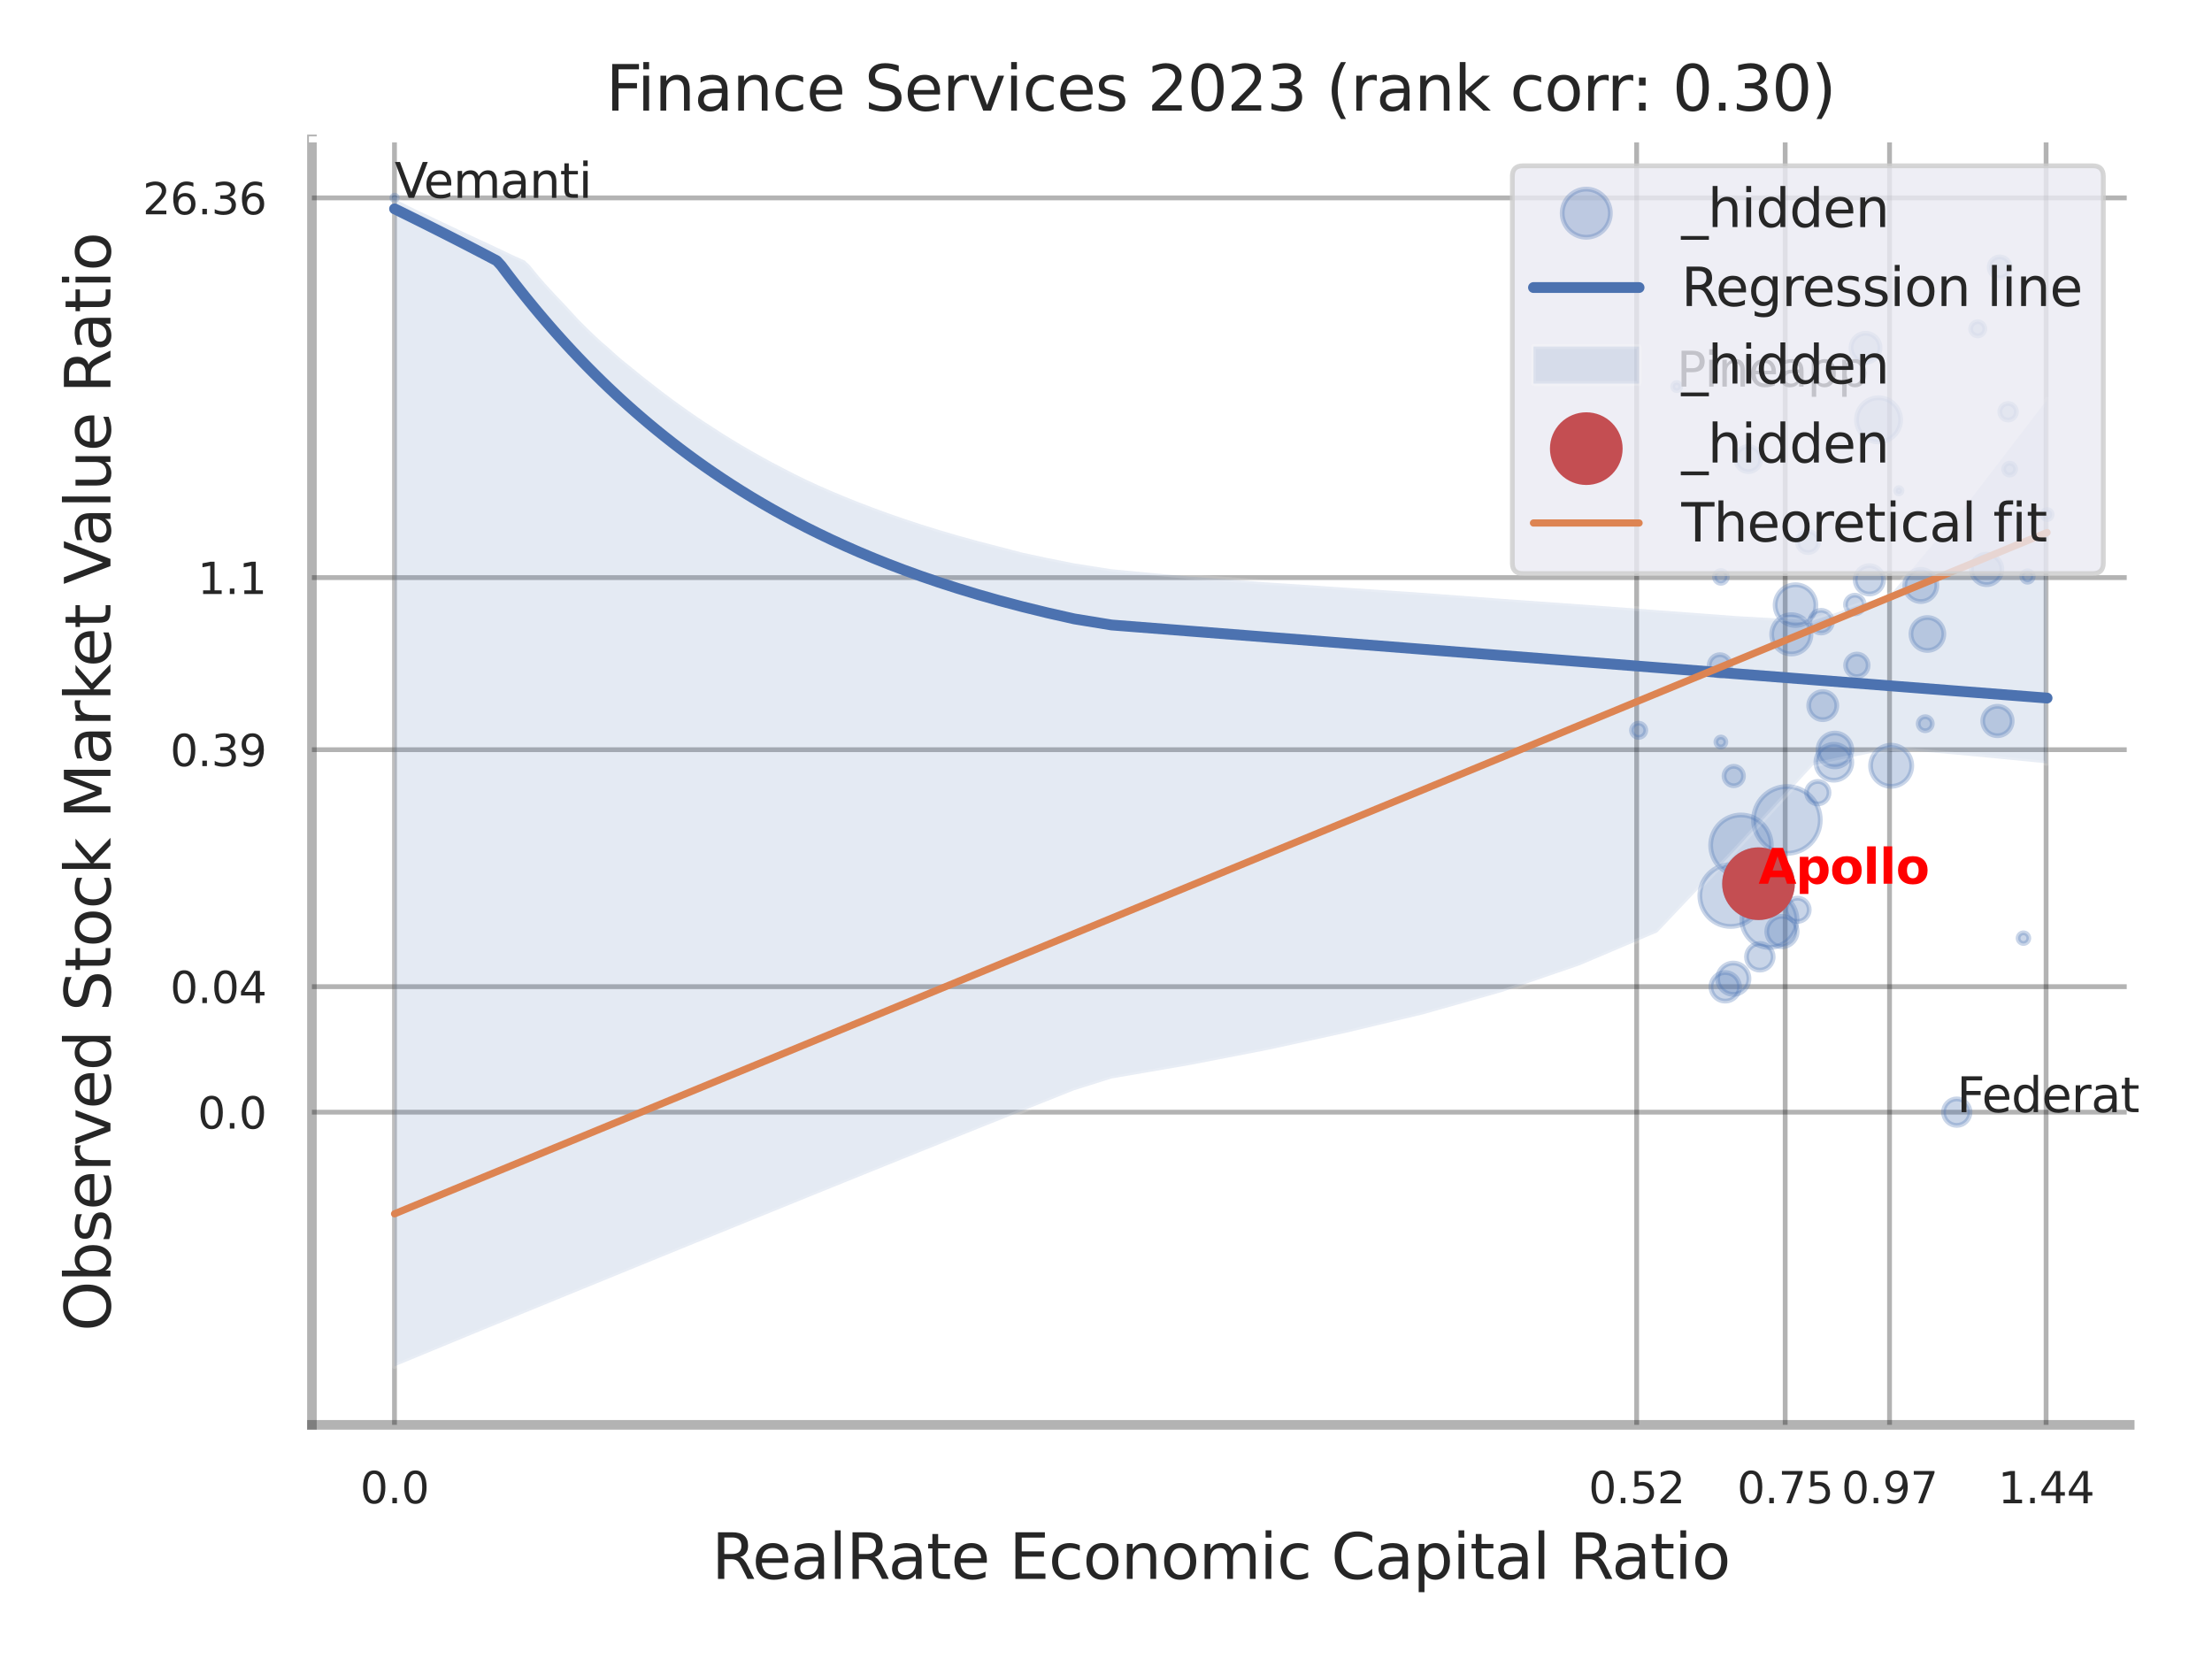
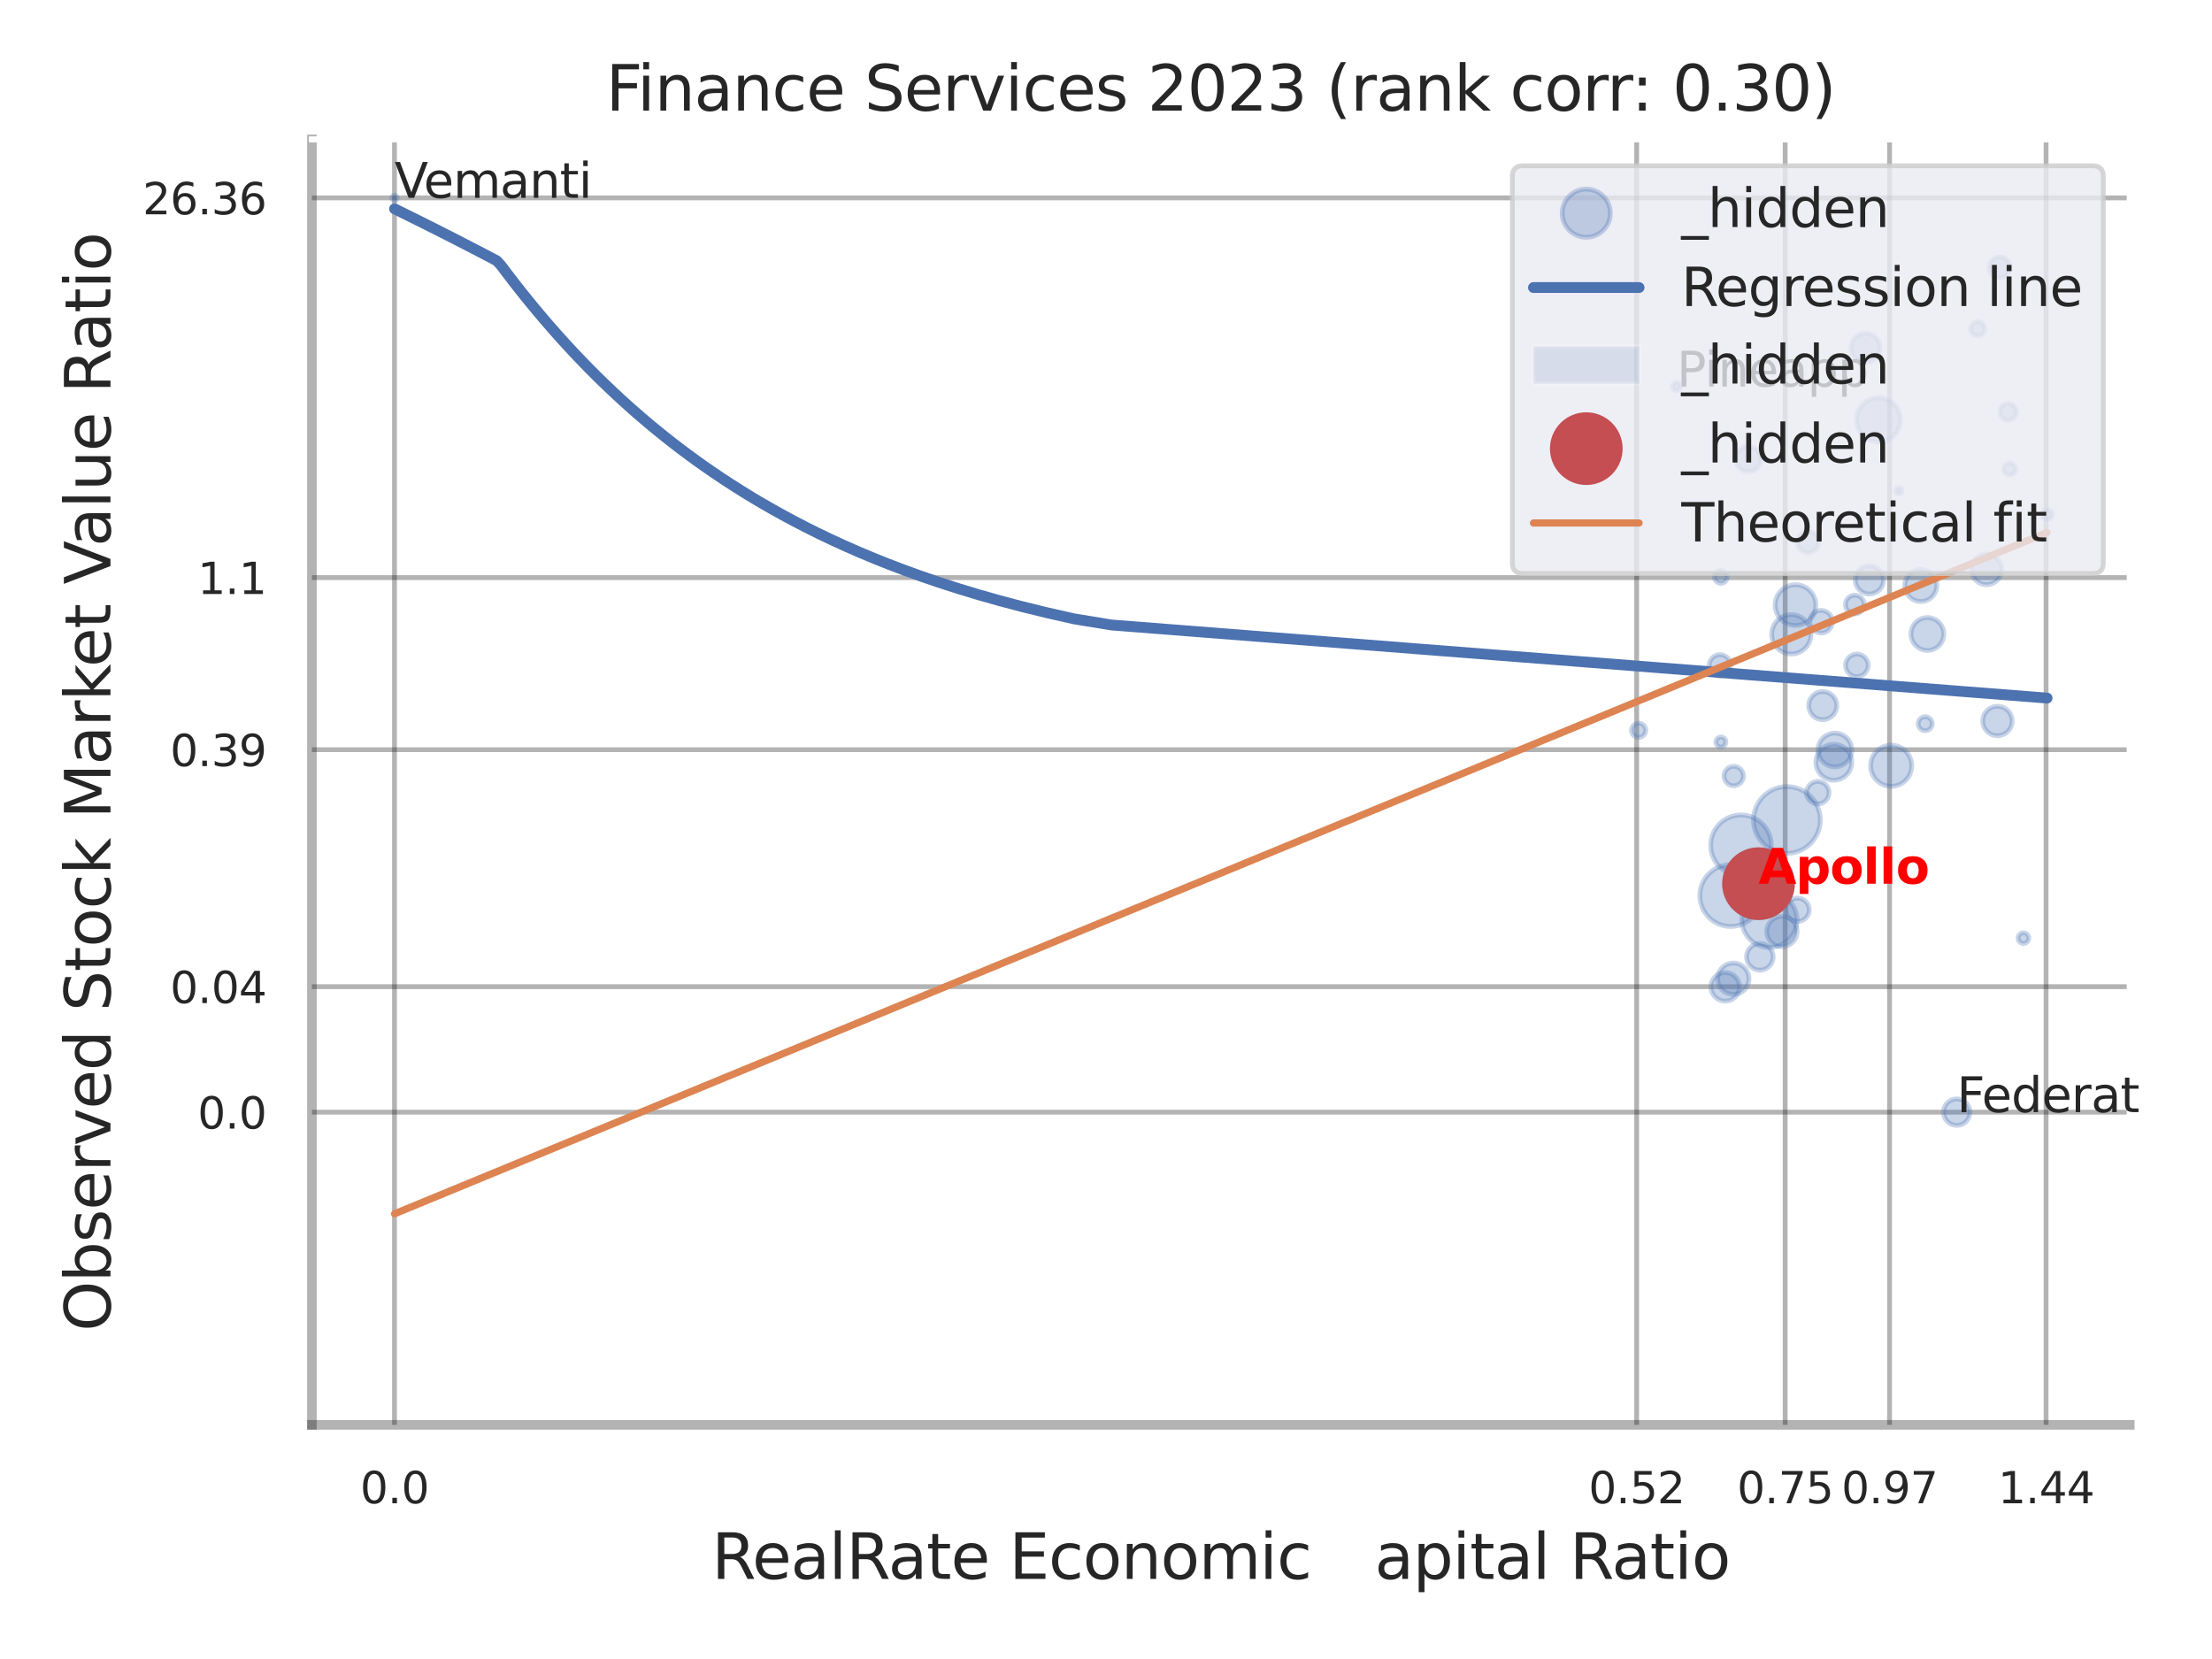
<svg xmlns="http://www.w3.org/2000/svg" xmlns:xlink="http://www.w3.org/1999/xlink" width="460.8pt" height="345.6pt" viewBox="0 0 460.8 345.6" version="1.1">
  <defs>
    <style type="text/css">*{stroke-linejoin: round; stroke-linecap: butt}</style>
  </defs>
  <g id="figure_1">
    <g id="patch_1">
      <path d="M 0 345.6  L 460.8 345.6  L 460.8 0  L 0 0  z " style="fill: #ffffff" />
    </g>
    <g id="axes_1">
      <g id="patch_2">
        <path d="M 64.98 296.82  L 443.66 296.82  L 443.66 29.04  L 64.98 29.04  z " style="fill: #ffffff" />
      </g>
      <g id="matplotlib.axis_1">
        <g id="xtick_1">
          <g id="line2d_1">
            <path d="M 82.181 296.82  L 82.181 29.04  " clip-path="url(#pae279a0273)" style="fill: none; stroke: #000000; stroke-opacity: 0.3; stroke-linecap: round" />
          </g>
          <g id="text_1">
            <g style="fill: #262626" transform="translate(75.025 313.159) scale(0.09 -0.09)">
              <defs>
                <path id="DejaVuSans-30" d="M 2034 4250  Q 1547 4250 1301 3770  Q 1056 3291 1056 2328  Q 1056 1369 1301 889  Q 1547 409 2034 409  Q 2525 409 2770 889  Q 3016 1369 3016 2328  Q 3016 3291 2770 3770  Q 2525 4250 2034 4250  z M 2034 4750  Q 2819 4750 3233 4129  Q 3647 3509 3647 2328  Q 3647 1150 3233 529  Q 2819 -91 2034 -91  Q 1250 -91 836 529  Q 422 1150 422 2328  Q 422 3509 836 4129  Q 1250 4750 2034 4750  z " transform="scale(0.016)" />
                <path id="DejaVuSans-2e" d="M 684 794  L 1344 794  L 1344 0  L 684 0  L 684 794  z " transform="scale(0.016)" />
              </defs>
              <use xlink:href="#DejaVuSans-30" />
              <use xlink:href="#DejaVuSans-2e" transform="translate(63.623 0)" />
              <use xlink:href="#DejaVuSans-30" transform="translate(95.41 0)" />
            </g>
          </g>
        </g>
        <g id="xtick_2">
          <g id="line2d_2">
            <path d="M 340.945 296.82  L 340.945 29.04  " clip-path="url(#pae279a0273)" style="fill: none; stroke: #000000; stroke-opacity: 0.3; stroke-linecap: round" />
          </g>
          <g id="text_2">
            <g style="fill: #262626" transform="translate(330.926 313.159) scale(0.09 -0.09)">
              <defs>
                <path id="DejaVuSans-35" d="M 691 4666  L 3169 4666  L 3169 4134  L 1269 4134  L 1269 2991  Q 1406 3038 1543 3061  Q 1681 3084 1819 3084  Q 2600 3084 3056 2656  Q 3513 2228 3513 1497  Q 3513 744 3044 326  Q 2575 -91 1722 -91  Q 1428 -91 1123 -41  Q 819 9 494 109  L 494 744  Q 775 591 1075 516  Q 1375 441 1709 441  Q 2250 441 2565 725  Q 2881 1009 2881 1497  Q 2881 1984 2565 2268  Q 2250 2553 1709 2553  Q 1456 2553 1204 2497  Q 953 2441 691 2322  L 691 4666  z " transform="scale(0.016)" />
                <path id="DejaVuSans-32" d="M 1228 531  L 3431 531  L 3431 0  L 469 0  L 469 531  Q 828 903 1448 1529  Q 2069 2156 2228 2338  Q 2531 2678 2651 2914  Q 2772 3150 2772 3378  Q 2772 3750 2511 3984  Q 2250 4219 1831 4219  Q 1534 4219 1204 4116  Q 875 4013 500 3803  L 500 4441  Q 881 4594 1212 4672  Q 1544 4750 1819 4750  Q 2544 4750 2975 4387  Q 3406 4025 3406 3419  Q 3406 3131 3298 2873  Q 3191 2616 2906 2266  Q 2828 2175 2409 1742  Q 1991 1309 1228 531  z " transform="scale(0.016)" />
              </defs>
              <use xlink:href="#DejaVuSans-30" />
              <use xlink:href="#DejaVuSans-2e" transform="translate(63.623 0)" />
              <use xlink:href="#DejaVuSans-35" transform="translate(95.41 0)" />
              <use xlink:href="#DejaVuSans-32" transform="translate(159.033 0)" />
            </g>
          </g>
        </g>
        <g id="xtick_3">
          <g id="line2d_3">
            <path d="M 371.885 296.82  L 371.885 29.04  " clip-path="url(#pae279a0273)" style="fill: none; stroke: #000000; stroke-opacity: 0.3; stroke-linecap: round" />
          </g>
          <g id="text_3">
            <g style="fill: #262626" transform="translate(361.865 313.159) scale(0.09 -0.09)">
              <defs>
                <path id="DejaVuSans-37" d="M 525 4666  L 3525 4666  L 3525 4397  L 1831 0  L 1172 0  L 2766 4134  L 525 4134  L 525 4666  z " transform="scale(0.016)" />
              </defs>
              <use xlink:href="#DejaVuSans-30" />
              <use xlink:href="#DejaVuSans-2e" transform="translate(63.623 0)" />
              <use xlink:href="#DejaVuSans-37" transform="translate(95.41 0)" />
              <use xlink:href="#DejaVuSans-35" transform="translate(159.033 0)" />
            </g>
          </g>
        </g>
        <g id="xtick_4">
          <g id="line2d_4">
            <path d="M 393.626 296.82  L 393.626 29.04  " clip-path="url(#pae279a0273)" style="fill: none; stroke: #000000; stroke-opacity: 0.3; stroke-linecap: round" />
          </g>
          <g id="text_4">
            <g style="fill: #262626" transform="translate(383.606 313.159) scale(0.09 -0.09)">
              <defs>
                <path id="DejaVuSans-39" d="M 703 97  L 703 672  Q 941 559 1184 500  Q 1428 441 1663 441  Q 2288 441 2617 861  Q 2947 1281 2994 2138  Q 2813 1869 2534 1725  Q 2256 1581 1919 1581  Q 1219 1581 811 2004  Q 403 2428 403 3163  Q 403 3881 828 4315  Q 1253 4750 1959 4750  Q 2769 4750 3195 4129  Q 3622 3509 3622 2328  Q 3622 1225 3098 567  Q 2575 -91 1691 -91  Q 1453 -91 1209 -44  Q 966 3 703 97  z M 1959 2075  Q 2384 2075 2632 2365  Q 2881 2656 2881 3163  Q 2881 3666 2632 3958  Q 2384 4250 1959 4250  Q 1534 4250 1286 3958  Q 1038 3666 1038 3163  Q 1038 2656 1286 2365  Q 1534 2075 1959 2075  z " transform="scale(0.016)" />
              </defs>
              <use xlink:href="#DejaVuSans-30" />
              <use xlink:href="#DejaVuSans-2e" transform="translate(63.623 0)" />
              <use xlink:href="#DejaVuSans-39" transform="translate(95.41 0)" />
              <use xlink:href="#DejaVuSans-37" transform="translate(159.033 0)" />
            </g>
          </g>
        </g>
        <g id="xtick_5">
          <g id="line2d_5">
            <path d="M 426.237 296.82  L 426.237 29.04  " clip-path="url(#pae279a0273)" style="fill: none; stroke: #000000; stroke-opacity: 0.3; stroke-linecap: round" />
          </g>
          <g id="text_5">
            <g style="fill: #262626" transform="translate(416.218 313.159) scale(0.09 -0.09)">
              <defs>
                <path id="DejaVuSans-31" d="M 794 531  L 1825 531  L 1825 4091  L 703 3866  L 703 4441  L 1819 4666  L 2450 4666  L 2450 531  L 3481 531  L 3481 0  L 794 0  L 794 531  z " transform="scale(0.016)" />
                <path id="DejaVuSans-34" d="M 2419 4116  L 825 1625  L 2419 1625  L 2419 4116  z M 2253 4666  L 3047 4666  L 3047 1625  L 3713 1625  L 3713 1100  L 3047 1100  L 3047 0  L 2419 0  L 2419 1100  L 313 1100  L 313 1709  L 2253 4666  z " transform="scale(0.016)" />
              </defs>
              <use xlink:href="#DejaVuSans-31" />
              <use xlink:href="#DejaVuSans-2e" transform="translate(63.623 0)" />
              <use xlink:href="#DejaVuSans-34" transform="translate(95.41 0)" />
              <use xlink:href="#DejaVuSans-34" transform="translate(159.033 0)" />
            </g>
          </g>
        </g>
        <g id="xtick_6" />
        <g id="xtick_7" />
        <g id="xtick_8" />
        <g id="text_6">
          <g style="fill: #262626" transform="translate(148.266 328.908) scale(0.13 -0.13)">
            <defs>
              <path id="DejaVuSans-52" d="M 2841 2188  Q 3044 2119 3236 1894  Q 3428 1669 3622 1275  L 4263 0  L 3584 0  L 2988 1197  Q 2756 1666 2539 1819  Q 2322 1972 1947 1972  L 1259 1972  L 1259 0  L 628 0  L 628 4666  L 2053 4666  Q 2853 4666 3247 4331  Q 3641 3997 3641 3322  Q 3641 2881 3436 2590  Q 3231 2300 2841 2188  z M 1259 4147  L 1259 2491  L 2053 2491  Q 2509 2491 2742 2702  Q 2975 2913 2975 3322  Q 2975 3731 2742 3939  Q 2509 4147 2053 4147  L 1259 4147  z " transform="scale(0.016)" />
              <path id="DejaVuSans-65" d="M 3597 1894  L 3597 1613  L 953 1613  Q 991 1019 1311 708  Q 1631 397 2203 397  Q 2534 397 2845 478  Q 3156 559 3463 722  L 3463 178  Q 3153 47 2828 -22  Q 2503 -91 2169 -91  Q 1331 -91 842 396  Q 353 884 353 1716  Q 353 2575 817 3079  Q 1281 3584 2069 3584  Q 2775 3584 3186 3129  Q 3597 2675 3597 1894  z M 3022 2063  Q 3016 2534 2758 2815  Q 2500 3097 2075 3097  Q 1594 3097 1305 2825  Q 1016 2553 972 2059  L 3022 2063  z " transform="scale(0.016)" />
              <path id="DejaVuSans-61" d="M 2194 1759  Q 1497 1759 1228 1600  Q 959 1441 959 1056  Q 959 750 1161 570  Q 1363 391 1709 391  Q 2188 391 2477 730  Q 2766 1069 2766 1631  L 2766 1759  L 2194 1759  z M 3341 1997  L 3341 0  L 2766 0  L 2766 531  Q 2569 213 2275 61  Q 1981 -91 1556 -91  Q 1019 -91 701 211  Q 384 513 384 1019  Q 384 1609 779 1909  Q 1175 2209 1959 2209  L 2766 2209  L 2766 2266  Q 2766 2663 2505 2880  Q 2244 3097 1772 3097  Q 1472 3097 1187 3025  Q 903 2953 641 2809  L 641 3341  Q 956 3463 1253 3523  Q 1550 3584 1831 3584  Q 2591 3584 2966 3190  Q 3341 2797 3341 1997  z " transform="scale(0.016)" />
              <path id="DejaVuSans-6c" d="M 603 4863  L 1178 4863  L 1178 0  L 603 0  L 603 4863  z " transform="scale(0.016)" />
              <path id="DejaVuSans-74" d="M 1172 4494  L 1172 3500  L 2356 3500  L 2356 3053  L 1172 3053  L 1172 1153  Q 1172 725 1289 603  Q 1406 481 1766 481  L 2356 481  L 2356 0  L 1766 0  Q 1100 0 847 248  Q 594 497 594 1153  L 594 3053  L 172 3053  L 172 3500  L 594 3500  L 594 4494  L 1172 4494  z " transform="scale(0.016)" />
-               <path id="DejaVuSans-20" transform="scale(0.016)" />
              <path id="DejaVuSans-45" d="M 628 4666  L 3578 4666  L 3578 4134  L 1259 4134  L 1259 2753  L 3481 2753  L 3481 2222  L 1259 2222  L 1259 531  L 3634 531  L 3634 0  L 628 0  L 628 4666  z " transform="scale(0.016)" />
              <path id="DejaVuSans-63" d="M 3122 3366  L 3122 2828  Q 2878 2963 2633 3030  Q 2388 3097 2138 3097  Q 1578 3097 1268 2742  Q 959 2388 959 1747  Q 959 1106 1268 751  Q 1578 397 2138 397  Q 2388 397 2633 464  Q 2878 531 3122 666  L 3122 134  Q 2881 22 2623 -34  Q 2366 -91 2075 -91  Q 1284 -91 818 406  Q 353 903 353 1747  Q 353 2603 823 3093  Q 1294 3584 2113 3584  Q 2378 3584 2631 3529  Q 2884 3475 3122 3366  z " transform="scale(0.016)" />
              <path id="DejaVuSans-6f" d="M 1959 3097  Q 1497 3097 1228 2736  Q 959 2375 959 1747  Q 959 1119 1226 758  Q 1494 397 1959 397  Q 2419 397 2687 759  Q 2956 1122 2956 1747  Q 2956 2369 2687 2733  Q 2419 3097 1959 3097  z M 1959 3584  Q 2709 3584 3137 3096  Q 3566 2609 3566 1747  Q 3566 888 3137 398  Q 2709 -91 1959 -91  Q 1206 -91 779 398  Q 353 888 353 1747  Q 353 2609 779 3096  Q 1206 3584 1959 3584  z " transform="scale(0.016)" />
              <path id="DejaVuSans-6e" d="M 3513 2113  L 3513 0  L 2938 0  L 2938 2094  Q 2938 2591 2744 2837  Q 2550 3084 2163 3084  Q 1697 3084 1428 2787  Q 1159 2491 1159 1978  L 1159 0  L 581 0  L 581 3500  L 1159 3500  L 1159 2956  Q 1366 3272 1645 3428  Q 1925 3584 2291 3584  Q 2894 3584 3203 3211  Q 3513 2838 3513 2113  z " transform="scale(0.016)" />
              <path id="DejaVuSans-6d" d="M 3328 2828  Q 3544 3216 3844 3400  Q 4144 3584 4550 3584  Q 5097 3584 5394 3201  Q 5691 2819 5691 2113  L 5691 0  L 5113 0  L 5113 2094  Q 5113 2597 4934 2840  Q 4756 3084 4391 3084  Q 3944 3084 3684 2787  Q 3425 2491 3425 1978  L 3425 0  L 2847 0  L 2847 2094  Q 2847 2600 2669 2842  Q 2491 3084 2119 3084  Q 1678 3084 1418 2786  Q 1159 2488 1159 1978  L 1159 0  L 581 0  L 581 3500  L 1159 3500  L 1159 2956  Q 1356 3278 1631 3431  Q 1906 3584 2284 3584  Q 2666 3584 2933 3390  Q 3200 3197 3328 2828  z " transform="scale(0.016)" />
              <path id="DejaVuSans-69" d="M 603 3500  L 1178 3500  L 1178 0  L 603 0  L 603 3500  z M 603 4863  L 1178 4863  L 1178 4134  L 603 4134  L 603 4863  z " transform="scale(0.016)" />
-               <path id="DejaVuSans-43" d="M 4122 4306  L 4122 3641  Q 3803 3938 3442 4084  Q 3081 4231 2675 4231  Q 1875 4231 1450 3742  Q 1025 3253 1025 2328  Q 1025 1406 1450 917  Q 1875 428 2675 428  Q 3081 428 3442 575  Q 3803 722 4122 1019  L 4122 359  Q 3791 134 3420 21  Q 3050 -91 2638 -91  Q 1578 -91 968 557  Q 359 1206 359 2328  Q 359 3453 968 4101  Q 1578 4750 2638 4750  Q 3056 4750 3426 4639  Q 3797 4528 4122 4306  z " transform="scale(0.016)" />
              <path id="DejaVuSans-70" d="M 1159 525  L 1159 -1331  L 581 -1331  L 581 3500  L 1159 3500  L 1159 2969  Q 1341 3281 1617 3432  Q 1894 3584 2278 3584  Q 2916 3584 3314 3078  Q 3713 2572 3713 1747  Q 3713 922 3314 415  Q 2916 -91 2278 -91  Q 1894 -91 1617 61  Q 1341 213 1159 525  z M 3116 1747  Q 3116 2381 2855 2742  Q 2594 3103 2138 3103  Q 1681 3103 1420 2742  Q 1159 2381 1159 1747  Q 1159 1113 1420 752  Q 1681 391 2138 391  Q 2594 391 2855 752  Q 3116 1113 3116 1747  z " transform="scale(0.016)" />
            </defs>
            <use xlink:href="#DejaVuSans-52" />
            <use xlink:href="#DejaVuSans-65" transform="translate(64.982 0)" />
            <use xlink:href="#DejaVuSans-61" transform="translate(126.506 0)" />
            <use xlink:href="#DejaVuSans-6c" transform="translate(187.785 0)" />
            <use xlink:href="#DejaVuSans-52" transform="translate(215.568 0)" />
            <use xlink:href="#DejaVuSans-61" transform="translate(282.801 0)" />
            <use xlink:href="#DejaVuSans-74" transform="translate(344.08 0)" />
            <use xlink:href="#DejaVuSans-65" transform="translate(383.289 0)" />
            <use xlink:href="#DejaVuSans-20" transform="translate(444.812 0)" />
            <use xlink:href="#DejaVuSans-45" transform="translate(476.6 0)" />
            <use xlink:href="#DejaVuSans-63" transform="translate(539.783 0)" />
            <use xlink:href="#DejaVuSans-6f" transform="translate(594.764 0)" />
            <use xlink:href="#DejaVuSans-6e" transform="translate(655.945 0)" />
            <use xlink:href="#DejaVuSans-6f" transform="translate(719.324 0)" />
            <use xlink:href="#DejaVuSans-6d" transform="translate(780.506 0)" />
            <use xlink:href="#DejaVuSans-69" transform="translate(877.918 0)" />
            <use xlink:href="#DejaVuSans-63" transform="translate(905.701 0)" />
            <use xlink:href="#DejaVuSans-20" transform="translate(960.682 0)" />
            <use xlink:href="#DejaVuSans-43" transform="translate(992.469 0)" />
            <use xlink:href="#DejaVuSans-61" transform="translate(1062.293 0)" />
            <use xlink:href="#DejaVuSans-70" transform="translate(1123.572 0)" />
            <use xlink:href="#DejaVuSans-69" transform="translate(1187.049 0)" />
            <use xlink:href="#DejaVuSans-74" transform="translate(1214.832 0)" />
            <use xlink:href="#DejaVuSans-61" transform="translate(1254.041 0)" />
            <use xlink:href="#DejaVuSans-6c" transform="translate(1315.32 0)" />
            <use xlink:href="#DejaVuSans-20" transform="translate(1343.104 0)" />
            <use xlink:href="#DejaVuSans-52" transform="translate(1374.891 0)" />
            <use xlink:href="#DejaVuSans-61" transform="translate(1442.123 0)" />
            <use xlink:href="#DejaVuSans-74" transform="translate(1503.402 0)" />
            <use xlink:href="#DejaVuSans-69" transform="translate(1542.611 0)" />
            <use xlink:href="#DejaVuSans-6f" transform="translate(1570.395 0)" />
          </g>
        </g>
      </g>
      <g id="matplotlib.axis_2">
        <g id="ytick_1">
          <g id="line2d_6">
            <path d="M 64.98 231.682  L 443.66 231.682  " clip-path="url(#pae279a0273)" style="fill: none; stroke: #000000; stroke-opacity: 0.3; stroke-linecap: round" />
          </g>
          <g id="text_7">
            <g style="fill: #262626" transform="translate(41.167 235.101) scale(0.09 -0.09)">
              <use xlink:href="#DejaVuSans-30" />
              <use xlink:href="#DejaVuSans-2e" transform="translate(63.623 0)" />
              <use xlink:href="#DejaVuSans-30" transform="translate(95.41 0)" />
            </g>
          </g>
        </g>
        <g id="ytick_2">
          <g id="line2d_7">
            <path d="M 64.98 205.54  L 443.66 205.54  " clip-path="url(#pae279a0273)" style="fill: none; stroke: #000000; stroke-opacity: 0.3; stroke-linecap: round" />
          </g>
          <g id="text_8">
            <g style="fill: #262626" transform="translate(35.441 208.959) scale(0.09 -0.09)">
              <use xlink:href="#DejaVuSans-30" />
              <use xlink:href="#DejaVuSans-2e" transform="translate(63.623 0)" />
              <use xlink:href="#DejaVuSans-30" transform="translate(95.41 0)" />
              <use xlink:href="#DejaVuSans-34" transform="translate(159.033 0)" />
            </g>
          </g>
        </g>
        <g id="ytick_3">
          <g id="line2d_8">
            <path d="M 64.98 156.175  L 443.66 156.175  " clip-path="url(#pae279a0273)" style="fill: none; stroke: #000000; stroke-opacity: 0.3; stroke-linecap: round" />
          </g>
          <g id="text_9">
            <g style="fill: #262626" transform="translate(35.441 159.595) scale(0.09 -0.09)">
              <defs>
                <path id="DejaVuSans-33" d="M 2597 2516  Q 3050 2419 3304 2112  Q 3559 1806 3559 1356  Q 3559 666 3084 287  Q 2609 -91 1734 -91  Q 1441 -91 1130 -33  Q 819 25 488 141  L 488 750  Q 750 597 1062 519  Q 1375 441 1716 441  Q 2309 441 2620 675  Q 2931 909 2931 1356  Q 2931 1769 2642 2001  Q 2353 2234 1838 2234  L 1294 2234  L 1294 2753  L 1863 2753  Q 2328 2753 2575 2939  Q 2822 3125 2822 3475  Q 2822 3834 2567 4026  Q 2313 4219 1838 4219  Q 1578 4219 1281 4162  Q 984 4106 628 3988  L 628 4550  Q 988 4650 1302 4700  Q 1616 4750 1894 4750  Q 2613 4750 3031 4423  Q 3450 4097 3450 3541  Q 3450 3153 3228 2886  Q 3006 2619 2597 2516  z " transform="scale(0.016)" />
              </defs>
              <use xlink:href="#DejaVuSans-30" />
              <use xlink:href="#DejaVuSans-2e" transform="translate(63.623 0)" />
              <use xlink:href="#DejaVuSans-33" transform="translate(95.41 0)" />
              <use xlink:href="#DejaVuSans-39" transform="translate(159.033 0)" />
            </g>
          </g>
        </g>
        <g id="ytick_4">
          <g id="line2d_9">
            <path d="M 64.98 120.322  L 443.66 120.322  " clip-path="url(#pae279a0273)" style="fill: none; stroke: #000000; stroke-opacity: 0.3; stroke-linecap: round" />
          </g>
          <g id="text_10">
            <g style="fill: #262626" transform="translate(41.167 123.742) scale(0.09 -0.09)">
              <use xlink:href="#DejaVuSans-31" />
              <use xlink:href="#DejaVuSans-2e" transform="translate(63.623 0)" />
              <use xlink:href="#DejaVuSans-31" transform="translate(95.41 0)" />
            </g>
          </g>
        </g>
        <g id="ytick_5">
          <g id="line2d_10">
            <path d="M 64.98 41.227  L 443.66 41.227  " clip-path="url(#pae279a0273)" style="fill: none; stroke: #000000; stroke-opacity: 0.3; stroke-linecap: round" />
          </g>
          <g id="text_11">
            <g style="fill: #262626" transform="translate(29.715 44.646) scale(0.09 -0.09)">
              <defs>
                <path id="DejaVuSans-36" d="M 2113 2584  Q 1688 2584 1439 2293  Q 1191 2003 1191 1497  Q 1191 994 1439 701  Q 1688 409 2113 409  Q 2538 409 2786 701  Q 3034 994 3034 1497  Q 3034 2003 2786 2293  Q 2538 2584 2113 2584  z M 3366 4563  L 3366 3988  Q 3128 4100 2886 4159  Q 2644 4219 2406 4219  Q 1781 4219 1451 3797  Q 1122 3375 1075 2522  Q 1259 2794 1537 2939  Q 1816 3084 2150 3084  Q 2853 3084 3261 2657  Q 3669 2231 3669 1497  Q 3669 778 3244 343  Q 2819 -91 2113 -91  Q 1303 -91 875 529  Q 447 1150 447 2328  Q 447 3434 972 4092  Q 1497 4750 2381 4750  Q 2619 4750 2861 4703  Q 3103 4656 3366 4563  z " transform="scale(0.016)" />
              </defs>
              <use xlink:href="#DejaVuSans-32" />
              <use xlink:href="#DejaVuSans-36" transform="translate(63.623 0)" />
              <use xlink:href="#DejaVuSans-2e" transform="translate(127.246 0)" />
              <use xlink:href="#DejaVuSans-33" transform="translate(159.033 0)" />
              <use xlink:href="#DejaVuSans-36" transform="translate(222.656 0)" />
            </g>
          </g>
        </g>
        <g id="ytick_6" />
        <g id="ytick_7" />
        <g id="ytick_8" />
        <g id="ytick_9" />
        <g id="text_12">
          <g style="fill: #262626" transform="translate(23.011 277.332) rotate(-90) scale(0.13 -0.13)">
            <defs>
              <path id="DejaVuSans-4f" d="M 2522 4238  Q 1834 4238 1429 3725  Q 1025 3213 1025 2328  Q 1025 1447 1429 934  Q 1834 422 2522 422  Q 3209 422 3611 934  Q 4013 1447 4013 2328  Q 4013 3213 3611 3725  Q 3209 4238 2522 4238  z M 2522 4750  Q 3503 4750 4090 4092  Q 4678 3434 4678 2328  Q 4678 1225 4090 567  Q 3503 -91 2522 -91  Q 1538 -91 948 565  Q 359 1222 359 2328  Q 359 3434 948 4092  Q 1538 4750 2522 4750  z " transform="scale(0.016)" />
              <path id="DejaVuSans-62" d="M 3116 1747  Q 3116 2381 2855 2742  Q 2594 3103 2138 3103  Q 1681 3103 1420 2742  Q 1159 2381 1159 1747  Q 1159 1113 1420 752  Q 1681 391 2138 391  Q 2594 391 2855 752  Q 3116 1113 3116 1747  z M 1159 2969  Q 1341 3281 1617 3432  Q 1894 3584 2278 3584  Q 2916 3584 3314 3078  Q 3713 2572 3713 1747  Q 3713 922 3314 415  Q 2916 -91 2278 -91  Q 1894 -91 1617 61  Q 1341 213 1159 525  L 1159 0  L 581 0  L 581 4863  L 1159 4863  L 1159 2969  z " transform="scale(0.016)" />
              <path id="DejaVuSans-73" d="M 2834 3397  L 2834 2853  Q 2591 2978 2328 3040  Q 2066 3103 1784 3103  Q 1356 3103 1142 2972  Q 928 2841 928 2578  Q 928 2378 1081 2264  Q 1234 2150 1697 2047  L 1894 2003  Q 2506 1872 2764 1633  Q 3022 1394 3022 966  Q 3022 478 2636 193  Q 2250 -91 1575 -91  Q 1294 -91 989 -36  Q 684 19 347 128  L 347 722  Q 666 556 975 473  Q 1284 391 1588 391  Q 1994 391 2212 530  Q 2431 669 2431 922  Q 2431 1156 2273 1281  Q 2116 1406 1581 1522  L 1381 1569  Q 847 1681 609 1914  Q 372 2147 372 2553  Q 372 3047 722 3315  Q 1072 3584 1716 3584  Q 2034 3584 2315 3537  Q 2597 3491 2834 3397  z " transform="scale(0.016)" />
              <path id="DejaVuSans-72" d="M 2631 2963  Q 2534 3019 2420 3045  Q 2306 3072 2169 3072  Q 1681 3072 1420 2755  Q 1159 2438 1159 1844  L 1159 0  L 581 0  L 581 3500  L 1159 3500  L 1159 2956  Q 1341 3275 1631 3429  Q 1922 3584 2338 3584  Q 2397 3584 2469 3576  Q 2541 3569 2628 3553  L 2631 2963  z " transform="scale(0.016)" />
              <path id="DejaVuSans-76" d="M 191 3500  L 800 3500  L 1894 563  L 2988 3500  L 3597 3500  L 2284 0  L 1503 0  L 191 3500  z " transform="scale(0.016)" />
              <path id="DejaVuSans-64" d="M 2906 2969  L 2906 4863  L 3481 4863  L 3481 0  L 2906 0  L 2906 525  Q 2725 213 2448 61  Q 2172 -91 1784 -91  Q 1150 -91 751 415  Q 353 922 353 1747  Q 353 2572 751 3078  Q 1150 3584 1784 3584  Q 2172 3584 2448 3432  Q 2725 3281 2906 2969  z M 947 1747  Q 947 1113 1208 752  Q 1469 391 1925 391  Q 2381 391 2643 752  Q 2906 1113 2906 1747  Q 2906 2381 2643 2742  Q 2381 3103 1925 3103  Q 1469 3103 1208 2742  Q 947 2381 947 1747  z " transform="scale(0.016)" />
              <path id="DejaVuSans-53" d="M 3425 4513  L 3425 3897  Q 3066 4069 2747 4153  Q 2428 4238 2131 4238  Q 1616 4238 1336 4038  Q 1056 3838 1056 3469  Q 1056 3159 1242 3001  Q 1428 2844 1947 2747  L 2328 2669  Q 3034 2534 3370 2195  Q 3706 1856 3706 1288  Q 3706 609 3251 259  Q 2797 -91 1919 -91  Q 1588 -91 1214 -16  Q 841 59 441 206  L 441 856  Q 825 641 1194 531  Q 1563 422 1919 422  Q 2459 422 2753 634  Q 3047 847 3047 1241  Q 3047 1584 2836 1778  Q 2625 1972 2144 2069  L 1759 2144  Q 1053 2284 737 2584  Q 422 2884 422 3419  Q 422 4038 858 4394  Q 1294 4750 2059 4750  Q 2388 4750 2728 4690  Q 3069 4631 3425 4513  z " transform="scale(0.016)" />
              <path id="DejaVuSans-6b" d="M 581 4863  L 1159 4863  L 1159 1991  L 2875 3500  L 3609 3500  L 1753 1863  L 3688 0  L 2938 0  L 1159 1709  L 1159 0  L 581 0  L 581 4863  z " transform="scale(0.016)" />
              <path id="DejaVuSans-4d" d="M 628 4666  L 1569 4666  L 2759 1491  L 3956 4666  L 4897 4666  L 4897 0  L 4281 0  L 4281 4097  L 3078 897  L 2444 897  L 1241 4097  L 1241 0  L 628 0  L 628 4666  z " transform="scale(0.016)" />
              <path id="DejaVuSans-56" d="M 1831 0  L 50 4666  L 709 4666  L 2188 738  L 3669 4666  L 4325 4666  L 2547 0  L 1831 0  z " transform="scale(0.016)" />
              <path id="DejaVuSans-75" d="M 544 1381  L 544 3500  L 1119 3500  L 1119 1403  Q 1119 906 1312 657  Q 1506 409 1894 409  Q 2359 409 2629 706  Q 2900 1003 2900 1516  L 2900 3500  L 3475 3500  L 3475 0  L 2900 0  L 2900 538  Q 2691 219 2414 64  Q 2138 -91 1772 -91  Q 1169 -91 856 284  Q 544 659 544 1381  z M 1991 3584  L 1991 3584  z " transform="scale(0.016)" />
            </defs>
            <use xlink:href="#DejaVuSans-4f" />
            <use xlink:href="#DejaVuSans-62" transform="translate(78.711 0)" />
            <use xlink:href="#DejaVuSans-73" transform="translate(142.188 0)" />
            <use xlink:href="#DejaVuSans-65" transform="translate(194.287 0)" />
            <use xlink:href="#DejaVuSans-72" transform="translate(255.811 0)" />
            <use xlink:href="#DejaVuSans-76" transform="translate(296.924 0)" />
            <use xlink:href="#DejaVuSans-65" transform="translate(356.104 0)" />
            <use xlink:href="#DejaVuSans-64" transform="translate(417.627 0)" />
            <use xlink:href="#DejaVuSans-20" transform="translate(481.104 0)" />
            <use xlink:href="#DejaVuSans-53" transform="translate(512.891 0)" />
            <use xlink:href="#DejaVuSans-74" transform="translate(576.367 0)" />
            <use xlink:href="#DejaVuSans-6f" transform="translate(615.576 0)" />
            <use xlink:href="#DejaVuSans-63" transform="translate(676.758 0)" />
            <use xlink:href="#DejaVuSans-6b" transform="translate(731.738 0)" />
            <use xlink:href="#DejaVuSans-20" transform="translate(789.648 0)" />
            <use xlink:href="#DejaVuSans-4d" transform="translate(821.436 0)" />
            <use xlink:href="#DejaVuSans-61" transform="translate(907.715 0)" />
            <use xlink:href="#DejaVuSans-72" transform="translate(968.994 0)" />
            <use xlink:href="#DejaVuSans-6b" transform="translate(1010.107 0)" />
            <use xlink:href="#DejaVuSans-65" transform="translate(1064.393 0)" />
            <use xlink:href="#DejaVuSans-74" transform="translate(1125.916 0)" />
            <use xlink:href="#DejaVuSans-20" transform="translate(1165.125 0)" />
            <use xlink:href="#DejaVuSans-56" transform="translate(1196.912 0)" />
            <use xlink:href="#DejaVuSans-61" transform="translate(1257.57 0)" />
            <use xlink:href="#DejaVuSans-6c" transform="translate(1318.85 0)" />
            <use xlink:href="#DejaVuSans-75" transform="translate(1346.633 0)" />
            <use xlink:href="#DejaVuSans-65" transform="translate(1410.012 0)" />
            <use xlink:href="#DejaVuSans-20" transform="translate(1471.535 0)" />
            <use xlink:href="#DejaVuSans-52" transform="translate(1503.322 0)" />
            <use xlink:href="#DejaVuSans-61" transform="translate(1570.555 0)" />
            <use xlink:href="#DejaVuSans-74" transform="translate(1631.834 0)" />
            <use xlink:href="#DejaVuSans-69" transform="translate(1671.043 0)" />
            <use xlink:href="#DejaVuSans-6f" transform="translate(1698.826 0)" />
          </g>
        </g>
      </g>
      <g id="PathCollection_1">
        <path d="M 374.468 191.958  C 375.113 191.958 375.732 191.701 376.188 191.245  C 376.643 190.79 376.9 190.171 376.9 189.526  C 376.9 188.881 376.643 188.263 376.188 187.807  C 375.732 187.351 375.113 187.095 374.468 187.095  C 373.824 187.095 373.205 187.351 372.749 187.807  C 372.293 188.263 372.037 188.881 372.037 189.526  C 372.037 190.171 372.293 190.79 372.749 191.245  C 373.205 191.701 373.824 191.958 374.468 191.958  z " clip-path="url(#pae279a0273)" style="fill: #4c72b0; fill-opacity: 0.3; stroke: #4c72b0; stroke-opacity: 0.3" />
        <path d="M 411.998 69.976  C 412.39 69.976 412.766 69.821 413.044 69.543  C 413.321 69.266 413.477 68.89 413.477 68.497  C 413.477 68.105 413.321 67.729 413.044 67.451  C 412.766 67.174 412.39 67.018 411.998 67.018  C 411.605 67.018 411.229 67.174 410.952 67.451  C 410.674 67.729 410.519 68.105 410.519 68.497  C 410.519 68.89 410.674 69.266 410.952 69.543  C 411.229 69.821 411.605 69.976 411.998 69.976  z " clip-path="url(#pae279a0273)" style="fill: #4c72b0; fill-opacity: 0.3; stroke: #4c72b0; stroke-opacity: 0.3" />
-         <path d="M 422.367 121.29  C 422.682 121.29 422.985 121.164 423.209 120.941  C 423.432 120.717 423.558 120.414 423.558 120.098  C 423.558 119.783 423.432 119.48 423.209 119.256  C 422.985 119.033 422.682 118.907 422.367 118.907  C 422.051 118.907 421.748 119.033 421.524 119.256  C 421.301 119.48 421.175 119.783 421.175 120.098  C 421.175 120.414 421.301 120.717 421.524 120.941  C 421.748 121.164 422.051 121.29 422.367 121.29  z " clip-path="url(#pae279a0273)" style="fill: #4c72b0; fill-opacity: 0.3; stroke: #4c72b0; stroke-opacity: 0.3" />
        <path d="M 362.677 182.406  C 364.352 182.406 365.959 181.74 367.144 180.556  C 368.328 179.371 368.994 177.764 368.994 176.089  C 368.994 174.414 368.328 172.807 367.144 171.622  C 365.959 170.438 364.352 169.772 362.677 169.772  C 361.002 169.772 359.395 170.438 358.211 171.622  C 357.026 172.807 356.361 174.414 356.361 176.089  C 356.361 177.764 357.026 179.371 358.211 180.556  C 359.395 181.74 361.002 182.406 362.677 182.406  z " clip-path="url(#pae279a0273)" style="fill: #4c72b0; fill-opacity: 0.3; stroke: #4c72b0; stroke-opacity: 0.3" />
        <path d="M 379.713 149.916  C 380.489 149.916 381.233 149.607 381.782 149.059  C 382.33 148.51 382.639 147.766 382.639 146.99  C 382.639 146.214 382.33 145.47 381.782 144.921  C 381.233 144.373 380.489 144.065 379.713 144.065  C 378.937 144.065 378.193 144.373 377.644 144.921  C 377.096 145.47 376.787 146.214 376.787 146.99  C 376.787 147.766 377.096 148.51 377.644 149.059  C 378.193 149.607 378.937 149.916 379.713 149.916  z " clip-path="url(#pae279a0273)" style="fill: #4c72b0; fill-opacity: 0.3; stroke: #4c72b0; stroke-opacity: 0.3" />
        <path d="M 366.605 202.099  C 367.342 202.099 368.048 201.806 368.569 201.285  C 369.09 200.764 369.383 200.057 369.383 199.32  C 369.383 198.583 369.09 197.877 368.569 197.356  C 368.048 196.835 367.342 196.542 366.605 196.542  C 365.868 196.542 365.161 196.835 364.64 197.356  C 364.119 197.877 363.826 198.583 363.826 199.32  C 363.826 200.057 364.119 200.764 364.64 201.285  C 365.161 201.806 365.868 202.099 366.605 202.099  z " clip-path="url(#pae279a0273)" style="fill: #4c72b0; fill-opacity: 0.3; stroke: #4c72b0; stroke-opacity: 0.3" />
        <path d="M 418.323 87.513  C 418.782 87.513 419.222 87.33 419.546 87.006  C 419.871 86.681 420.053 86.241 420.053 85.782  C 420.053 85.323 419.871 84.883 419.546 84.559  C 419.222 84.234 418.782 84.052 418.323 84.052  C 417.864 84.052 417.424 84.234 417.099 84.559  C 416.775 84.883 416.592 85.323 416.592 85.782  C 416.592 86.241 416.775 86.681 417.099 87.006  C 417.424 87.33 417.864 87.513 418.323 87.513  z " clip-path="url(#pae279a0273)" style="fill: #4c72b0; fill-opacity: 0.3; stroke: #4c72b0; stroke-opacity: 0.3" />
        <path d="M 393.967 163.806  C 395.104 163.806 396.194 163.354 396.998 162.551  C 397.802 161.747 398.253 160.656 398.253 159.52  C 398.253 158.383 397.802 157.293 396.998 156.489  C 396.194 155.685 395.104 155.233 393.967 155.233  C 392.83 155.233 391.74 155.685 390.936 156.489  C 390.132 157.293 389.68 158.383 389.68 159.52  C 389.68 160.656 390.132 161.747 390.936 162.551  C 391.74 163.354 392.83 163.806 393.967 163.806  z " clip-path="url(#pae279a0273)" style="fill: #4c72b0; fill-opacity: 0.3; stroke: #4c72b0; stroke-opacity: 0.3" />
        <path d="M 382.026 162.529  C 383.017 162.529 383.968 162.135 384.669 161.434  C 385.369 160.733 385.763 159.783 385.763 158.792  C 385.763 157.8 385.369 156.85 384.669 156.149  C 383.968 155.448 383.017 155.054 382.026 155.054  C 381.035 155.054 380.084 155.448 379.383 156.149  C 378.682 156.85 378.289 157.8 378.289 158.792  C 378.289 159.783 378.682 160.733 379.383 161.434  C 380.084 162.135 381.035 162.529 382.026 162.529  z " clip-path="url(#pae279a0273)" style="fill: #4c72b0; fill-opacity: 0.3; stroke: #4c72b0; stroke-opacity: 0.3" />
        <path d="M 401.514 135.497  C 402.423 135.497 403.294 135.136 403.936 134.493  C 404.578 133.851 404.939 132.98 404.939 132.072  C 404.939 131.163 404.578 130.292 403.936 129.65  C 403.294 129.008 402.423 128.647 401.514 128.647  C 400.606 128.647 399.735 129.008 399.093 129.65  C 398.45 130.292 398.089 131.163 398.089 132.072  C 398.089 132.98 398.45 133.851 399.093 134.493  C 399.735 135.136 400.606 135.497 401.514 135.497  z " clip-path="url(#pae279a0273)" style="fill: #4c72b0; fill-opacity: 0.3; stroke: #4c72b0; stroke-opacity: 0.3" />
        <path d="M 418.64 98.969  C 418.969 98.969 419.284 98.838 419.517 98.606  C 419.749 98.374 419.879 98.059 419.879 97.73  C 419.879 97.401 419.749 97.086 419.517 96.854  C 419.284 96.621 418.969 96.491 418.64 96.491  C 418.312 96.491 417.997 96.621 417.764 96.854  C 417.532 97.086 417.401 97.401 417.401 97.73  C 417.401 98.059 417.532 98.374 417.764 98.606  C 417.997 98.838 418.312 98.969 418.64 98.969  z " clip-path="url(#pae279a0273)" style="fill: #4c72b0; fill-opacity: 0.3; stroke: #4c72b0; stroke-opacity: 0.3" />
        <path d="M 407.629 234.445  C 408.362 234.445 409.065 234.154 409.583 233.636  C 410.101 233.118 410.392 232.415 410.392 231.682  C 410.392 230.949 410.101 230.246 409.583 229.727  C 409.065 229.209 408.362 228.918 407.629 228.918  C 406.896 228.918 406.193 229.209 405.674 229.727  C 405.156 230.246 404.865 230.949 404.865 231.682  C 404.865 232.415 405.156 233.118 405.674 233.636  C 406.193 234.154 406.896 234.445 407.629 234.445  z " clip-path="url(#pae279a0273)" style="fill: #4c72b0; fill-opacity: 0.3; stroke: #4c72b0; stroke-opacity: 0.3" />
        <path d="M 401.063 152.226  C 401.451 152.226 401.824 152.071 402.098 151.797  C 402.373 151.522 402.527 151.15 402.527 150.761  C 402.527 150.373 402.373 150 402.098 149.726  C 401.824 149.451 401.451 149.297 401.063 149.297  C 400.674 149.297 400.302 149.451 400.027 149.726  C 399.752 150 399.598 150.373 399.598 150.761  C 399.598 151.15 399.752 151.522 400.027 151.797  C 400.302 152.071 400.674 152.226 401.063 152.226  z " clip-path="url(#pae279a0273)" style="fill: #4c72b0; fill-opacity: 0.3; stroke: #4c72b0; stroke-opacity: 0.3" />
        <path d="M 374.037 130.302  C 375.163 130.302 376.244 129.855 377.04 129.058  C 377.836 128.262 378.284 127.182 378.284 126.055  C 378.284 124.929 377.836 123.849 377.04 123.052  C 376.244 122.256 375.163 121.808 374.037 121.808  C 372.911 121.808 371.83 122.256 371.034 123.052  C 370.237 123.849 369.79 124.929 369.79 126.055  C 369.79 127.182 370.237 128.262 371.034 129.058  C 371.83 129.855 372.911 130.302 374.037 130.302  z " clip-path="url(#pae279a0273)" style="fill: #4c72b0; fill-opacity: 0.3; stroke: #4c72b0; stroke-opacity: 0.3" />
        <path d="M 413.847 121.793  C 414.69 121.793 415.497 121.458 416.093 120.863  C 416.688 120.267 417.023 119.46 417.023 118.617  C 417.023 117.775 416.688 116.968 416.093 116.372  C 415.497 115.777 414.69 115.442 413.847 115.442  C 413.005 115.442 412.197 115.777 411.602 116.372  C 411.006 116.968 410.672 117.775 410.672 118.617  C 410.672 119.46 411.006 120.267 411.602 120.863  C 412.197 121.458 413.005 121.793 413.847 121.793  z " clip-path="url(#pae279a0273)" style="fill: #4c72b0; fill-opacity: 0.3; stroke: #4c72b0; stroke-opacity: 0.3" />
        <path d="M 395.565 102.898  C 395.741 102.898 395.91 102.828 396.034 102.703  C 396.159 102.578 396.229 102.409 396.229 102.233  C 396.229 102.057 396.159 101.888 396.034 101.764  C 395.91 101.639 395.741 101.569 395.565 101.569  C 395.389 101.569 395.22 101.639 395.095 101.764  C 394.971 101.888 394.901 102.057 394.901 102.233  C 394.901 102.409 394.971 102.578 395.095 102.703  C 395.22 102.828 395.389 102.898 395.565 102.898  z " clip-path="url(#pae279a0273)" style="fill: #4c72b0; fill-opacity: 0.3; stroke: #4c72b0; stroke-opacity: 0.3" />
        <path d="M 416.569 57.878  C 417.148 57.878 417.704 57.648 418.114 57.238  C 418.523 56.829 418.753 56.273 418.753 55.694  C 418.753 55.115 418.523 54.559 418.114 54.149  C 417.704 53.74 417.148 53.51 416.569 53.51  C 415.99 53.51 415.434 53.74 415.025 54.149  C 414.615 54.559 414.385 55.115 414.385 55.694  C 414.385 56.273 414.615 56.829 415.025 57.238  C 415.434 57.648 415.99 57.878 416.569 57.878  z " clip-path="url(#pae279a0273)" style="fill: #4c72b0; fill-opacity: 0.3; stroke: #4c72b0; stroke-opacity: 0.3" />
        <path d="M 388.624 75.472  C 389.425 75.472 390.194 75.153 390.76 74.586  C 391.327 74.02 391.646 73.251 391.646 72.449  C 391.646 71.648 391.327 70.879 390.76 70.312  C 390.194 69.746 389.425 69.427 388.624 69.427  C 387.822 69.427 387.053 69.746 386.487 70.312  C 385.92 70.879 385.601 71.648 385.601 72.449  C 385.601 73.251 385.92 74.02 386.487 74.586  C 387.053 75.153 387.822 75.472 388.624 75.472  z " clip-path="url(#pae279a0273)" style="fill: #4c72b0; fill-opacity: 0.3; stroke: #4c72b0; stroke-opacity: 0.3" />
        <path d="M 371.211 197.213  C 372.05 197.213 372.854 196.88 373.447 196.287  C 374.04 195.694 374.373 194.89 374.373 194.052  C 374.373 193.213 374.04 192.409 373.447 191.816  C 372.854 191.223 372.05 190.89 371.211 190.89  C 370.373 190.89 369.569 191.223 368.976 191.816  C 368.383 192.409 368.05 193.213 368.05 194.052  C 368.05 194.89 368.383 195.694 368.976 196.287  C 369.569 196.88 370.373 197.213 371.211 197.213  z " clip-path="url(#pae279a0273)" style="fill: #4c72b0; fill-opacity: 0.3; stroke: #4c72b0; stroke-opacity: 0.3" />
        <path d="M 391.339 92.062  C 392.559 92.062 393.729 91.577 394.592 90.714  C 395.455 89.851 395.94 88.681 395.94 87.46  C 395.94 86.24 395.455 85.07 394.592 84.207  C 393.729 83.344 392.559 82.859 391.339 82.859  C 390.118 82.859 388.948 83.344 388.085 84.207  C 387.222 85.07 386.737 86.24 386.737 87.46  C 386.737 88.681 387.222 89.851 388.085 90.714  C 388.948 91.577 390.118 92.062 391.339 92.062  z " clip-path="url(#pae279a0273)" style="fill: #4c72b0; fill-opacity: 0.3; stroke: #4c72b0; stroke-opacity: 0.3" />
        <path d="M 416.106 153.263  C 416.919 153.263 417.699 152.939 418.274 152.364  C 418.85 151.789 419.173 151.009 419.173 150.196  C 419.173 149.382 418.85 148.602 418.274 148.027  C 417.699 147.452 416.919 147.129 416.106 147.129  C 415.293 147.129 414.513 147.452 413.937 148.027  C 413.362 148.602 413.039 149.382 413.039 150.196  C 413.039 151.009 413.362 151.789 413.937 152.364  C 414.513 152.939 415.293 153.263 416.106 153.263  z " clip-path="url(#pae279a0273)" style="fill: #4c72b0; fill-opacity: 0.3; stroke: #4c72b0; stroke-opacity: 0.3" />
        <path d="M 372.247 177.769  C 374.092 177.769 375.862 177.036 377.167 175.731  C 378.471 174.427 379.204 172.657 379.204 170.812  C 379.204 168.967 378.471 167.197 377.167 165.893  C 375.862 164.588 374.092 163.855 372.247 163.855  C 370.402 163.855 368.633 164.588 367.328 165.893  C 366.024 167.197 365.291 168.967 365.291 170.812  C 365.291 172.657 366.024 174.427 367.328 175.731  C 368.633 177.036 370.402 177.769 372.247 177.769  z " clip-path="url(#pae279a0273)" style="fill: #4c72b0; fill-opacity: 0.3; stroke: #4c72b0; stroke-opacity: 0.3" />
        <path d="M 421.524 196.55  C 421.819 196.55 422.103 196.432 422.312 196.223  C 422.522 196.014 422.639 195.73 422.639 195.434  C 422.639 195.138 422.522 194.855 422.312 194.645  C 422.103 194.436 421.819 194.319 421.524 194.319  C 421.228 194.319 420.944 194.436 420.735 194.645  C 420.526 194.855 420.408 195.138 420.408 195.434  C 420.408 195.73 420.526 196.014 420.735 196.223  C 420.944 196.432 421.228 196.55 421.524 196.55  z " clip-path="url(#pae279a0273)" style="fill: #4c72b0; fill-opacity: 0.3; stroke: #4c72b0; stroke-opacity: 0.3" />
        <path d="M 389.425 123.739  C 390.208 123.739 390.959 123.428 391.512 122.874  C 392.066 122.321 392.376 121.57 392.376 120.788  C 392.376 120.005 392.066 119.254 391.512 118.701  C 390.959 118.148 390.208 117.837 389.425 117.837  C 388.643 117.837 387.892 118.148 387.339 118.701  C 386.785 119.254 386.474 120.005 386.474 120.788  C 386.474 121.57 386.785 122.321 387.339 122.874  C 387.892 123.428 388.643 123.739 389.425 123.739  z " clip-path="url(#pae279a0273)" style="fill: #4c72b0; fill-opacity: 0.3; stroke: #4c72b0; stroke-opacity: 0.3" />
        <path d="M 373.168 136.239  C 374.254 136.239 375.296 135.807 376.064 135.039  C 376.832 134.271 377.264 133.229 377.264 132.143  C 377.264 131.057 376.832 130.015 376.064 129.247  C 375.296 128.479 374.254 128.047 373.168 128.047  C 372.082 128.047 371.04 128.479 370.272 129.247  C 369.504 130.015 369.073 131.057 369.073 132.143  C 369.073 133.229 369.504 134.271 370.272 135.039  C 371.04 135.807 372.082 136.239 373.168 136.239  z " clip-path="url(#pae279a0273)" style="fill: #4c72b0; fill-opacity: 0.3; stroke: #4c72b0; stroke-opacity: 0.3" />
        <path d="M 359.396 208.549  C 360.185 208.549 360.942 208.235 361.499 207.677  C 362.057 207.119 362.371 206.363 362.371 205.574  C 362.371 204.785 362.057 204.028 361.499 203.47  C 360.942 202.912 360.185 202.599 359.396 202.599  C 358.607 202.599 357.85 202.912 357.292 203.47  C 356.735 204.028 356.421 204.785 356.421 205.574  C 356.421 206.363 356.735 207.119 357.292 207.677  C 357.85 208.235 358.607 208.549 359.396 208.549  z " clip-path="url(#pae279a0273)" style="fill: #4c72b0; fill-opacity: 0.3; stroke: #4c72b0; stroke-opacity: 0.3" />
        <path d="M 368.601 197.367  C 370.124 197.367 371.586 196.762 372.663 195.684  C 373.741 194.607 374.346 193.146 374.346 191.622  C 374.346 190.098 373.741 188.637 372.663 187.559  C 371.586 186.482 370.124 185.877 368.601 185.877  C 367.077 185.877 365.616 186.482 364.538 187.559  C 363.461 188.637 362.856 190.098 362.856 191.622  C 362.856 193.146 363.461 194.607 364.538 195.684  C 365.616 196.762 367.077 197.367 368.601 197.367  z " clip-path="url(#pae279a0273)" style="fill: #4c72b0; fill-opacity: 0.3; stroke: #4c72b0; stroke-opacity: 0.3" />
        <path d="M 82.193 41.78  C 82.343 41.78 82.488 41.72 82.594 41.613  C 82.701 41.507 82.761 41.362 82.761 41.212  C 82.761 41.061 82.701 40.917 82.594 40.81  C 82.488 40.704 82.343 40.644 82.193 40.644  C 82.042 40.644 81.898 40.704 81.791 40.81  C 81.685 40.917 81.625 41.061 81.625 41.212  C 81.625 41.362 81.685 41.507 81.791 41.613  C 81.898 41.72 82.042 41.78 82.193 41.78  z " clip-path="url(#pae279a0273)" style="fill: #4c72b0; fill-opacity: 0.3; stroke: #4c72b0; stroke-opacity: 0.3" />
        <path d="M 364.208 98.256  C 364.906 98.256 365.574 97.979 366.067 97.486  C 366.56 96.992 366.838 96.324 366.838 95.626  C 366.838 94.929 366.56 94.26 366.067 93.767  C 365.574 93.274 364.906 92.997 364.208 92.997  C 363.511 92.997 362.842 93.274 362.349 93.767  C 361.856 94.26 361.579 94.929 361.579 95.626  C 361.579 96.324 361.856 96.992 362.349 97.486  C 362.842 97.979 363.511 98.256 364.208 98.256  z " clip-path="url(#pae279a0273)" style="fill: #4c72b0; fill-opacity: 0.3; stroke: #4c72b0; stroke-opacity: 0.3" />
        <path d="M 360.547 192.998  C 362.254 192.998 363.892 192.319 365.1 191.112  C 366.308 189.904 366.986 188.266 366.986 186.558  C 366.986 184.85 366.308 183.212 365.1 182.004  C 363.892 180.797 362.254 180.118 360.547 180.118  C 358.839 180.118 357.201 180.797 355.993 182.004  C 354.785 183.212 354.107 184.85 354.107 186.558  C 354.107 188.266 354.785 189.904 355.993 191.112  C 357.201 192.319 358.839 192.998 360.547 192.998  z " clip-path="url(#pae279a0273)" style="fill: #4c72b0; fill-opacity: 0.3; stroke: #4c72b0; stroke-opacity: 0.3" />
        <path d="M 358.493 155.612  C 358.768 155.612 359.032 155.503 359.227 155.308  C 359.422 155.113 359.531 154.849 359.531 154.574  C 359.531 154.299 359.422 154.035 359.227 153.84  C 359.032 153.645 358.768 153.536 358.493 153.536  C 358.218 153.536 357.953 153.645 357.759 153.84  C 357.564 154.035 357.455 154.299 357.455 154.574  C 357.455 154.849 357.564 155.113 357.759 155.308  C 357.953 155.503 358.218 155.612 358.493 155.612  z " clip-path="url(#pae279a0273)" style="fill: #4c72b0; fill-opacity: 0.3; stroke: #4c72b0; stroke-opacity: 0.3" />
        <path d="M 376.645 115.115  C 377.231 115.115 377.792 114.882 378.206 114.468  C 378.62 114.054 378.853 113.493 378.853 112.907  C 378.853 112.322 378.62 111.76 378.206 111.346  C 377.792 110.932 377.231 110.699 376.645 110.699  C 376.059 110.699 375.498 110.932 375.084 111.346  C 374.67 111.76 374.437 112.322 374.437 112.907  C 374.437 113.493 374.67 114.054 375.084 114.468  C 375.498 114.882 376.059 115.115 376.645 115.115  z " clip-path="url(#pae279a0273)" style="fill: #4c72b0; fill-opacity: 0.3; stroke: #4c72b0; stroke-opacity: 0.3" />
        <path d="M 341.356 153.622  C 341.75 153.622 342.129 153.465 342.408 153.186  C 342.687 152.907 342.844 152.529 342.844 152.134  C 342.844 151.74 342.687 151.361 342.408 151.082  C 342.129 150.803 341.75 150.646 341.356 150.646  C 340.961 150.646 340.583 150.803 340.304 151.082  C 340.025 151.361 339.868 151.74 339.868 152.134  C 339.868 152.529 340.025 152.907 340.304 153.186  C 340.583 153.465 340.961 153.622 341.356 153.622  z " clip-path="url(#pae279a0273)" style="fill: #4c72b0; fill-opacity: 0.3; stroke: #4c72b0; stroke-opacity: 0.3" />
        <path d="M 379.37 131.872  C 379.997 131.872 380.599 131.623 381.042 131.18  C 381.486 130.736 381.735 130.135 381.735 129.508  C 381.735 128.881 381.486 128.279 381.042 127.836  C 380.599 127.392 379.997 127.143 379.37 127.143  C 378.743 127.143 378.142 127.392 377.698 127.836  C 377.255 128.279 377.006 128.881 377.006 129.508  C 377.006 130.135 377.255 130.736 377.698 131.18  C 378.142 131.623 378.743 131.872 379.37 131.872  z " clip-path="url(#pae279a0273)" style="fill: #4c72b0; fill-opacity: 0.3; stroke: #4c72b0; stroke-opacity: 0.3" />
        <path d="M 386.395 127.886  C 386.912 127.886 387.408 127.68 387.774 127.315  C 388.139 126.949 388.345 126.453 388.345 125.936  C 388.345 125.419 388.139 124.923 387.774 124.557  C 387.408 124.192 386.912 123.986 386.395 123.986  C 385.878 123.986 385.382 124.192 385.016 124.557  C 384.651 124.923 384.445 125.419 384.445 125.936  C 384.445 126.453 384.651 126.949 385.016 127.315  C 385.382 127.68 385.878 127.886 386.395 127.886  z " clip-path="url(#pae279a0273)" style="fill: #4c72b0; fill-opacity: 0.3; stroke: #4c72b0; stroke-opacity: 0.3" />
        <path d="M 358.289 140.845  C 358.881 140.845 359.45 140.609 359.868 140.19  C 360.287 139.771 360.523 139.203 360.523 138.611  C 360.523 138.018 360.287 137.45 359.868 137.031  C 359.45 136.612 358.881 136.377 358.289 136.377  C 357.696 136.377 357.128 136.612 356.709 137.031  C 356.29 137.45 356.055 138.018 356.055 138.611  C 356.055 139.203 356.29 139.771 356.709 140.19  C 357.128 140.609 357.696 140.845 358.289 140.845  z " clip-path="url(#pae279a0273)" style="fill: #4c72b0; fill-opacity: 0.3; stroke: #4c72b0; stroke-opacity: 0.3" />
        <path d="M 361.172 163.685  C 361.71 163.685 362.225 163.471 362.605 163.091  C 362.986 162.711 363.199 162.195 363.199 161.658  C 363.199 161.12 362.986 160.605 362.605 160.224  C 362.225 159.844 361.71 159.631 361.172 159.631  C 360.634 159.631 360.119 159.844 359.739 160.224  C 359.359 160.605 359.145 161.12 359.145 161.658  C 359.145 162.195 359.359 162.711 359.739 163.091  C 360.119 163.471 360.634 163.685 361.172 163.685  z " clip-path="url(#pae279a0273)" style="fill: #4c72b0; fill-opacity: 0.3; stroke: #4c72b0; stroke-opacity: 0.3" />
        <path d="M 400.14 125.306  C 401.027 125.306 401.877 124.954 402.504 124.327  C 403.131 123.7 403.483 122.85 403.483 121.964  C 403.483 121.077 403.131 120.227 402.504 119.6  C 401.877 118.973 401.027 118.621 400.14 118.621  C 399.254 118.621 398.404 118.973 397.777 119.6  C 397.15 120.227 396.798 121.077 396.798 121.964  C 396.798 122.85 397.15 123.7 397.777 124.327  C 398.404 124.954 399.254 125.306 400.14 125.306  z " clip-path="url(#pae279a0273)" style="fill: #4c72b0; fill-opacity: 0.3; stroke: #4c72b0; stroke-opacity: 0.3" />
        <path d="M 361.08 207.144  C 361.945 207.144 362.774 206.801 363.386 206.189  C 363.997 205.578 364.341 204.748 364.341 203.884  C 364.341 203.019 363.997 202.189 363.386 201.578  C 362.774 200.966 361.945 200.623 361.08 200.623  C 360.215 200.623 359.386 200.966 358.774 201.578  C 358.163 202.189 357.819 203.019 357.819 203.884  C 357.819 204.748 358.163 205.578 358.774 206.189  C 359.386 206.801 360.215 207.144 361.08 207.144  z " clip-path="url(#pae279a0273)" style="fill: #4c72b0; fill-opacity: 0.3; stroke: #4c72b0; stroke-opacity: 0.3" />
        <path d="M 386.821 140.952  C 387.445 140.952 388.044 140.704 388.485 140.262  C 388.927 139.821 389.175 139.222 389.175 138.598  C 389.175 137.973 388.927 137.374 388.485 136.933  C 388.044 136.491 387.445 136.243 386.821 136.243  C 386.196 136.243 385.597 136.491 385.156 136.933  C 384.714 137.374 384.466 137.973 384.466 138.598  C 384.466 139.222 384.714 139.821 385.156 140.262  C 385.597 140.704 386.196 140.952 386.821 140.952  z " clip-path="url(#pae279a0273)" style="fill: #4c72b0; fill-opacity: 0.3; stroke: #4c72b0; stroke-opacity: 0.3" />
        <path d="M 378.68 167.471  C 379.302 167.471 379.898 167.224 380.337 166.785  C 380.776 166.346 381.023 165.75 381.023 165.128  C 381.023 164.507 380.776 163.911 380.337 163.472  C 379.898 163.032 379.302 162.785 378.68 162.785  C 378.059 162.785 377.463 163.032 377.024 163.472  C 376.584 163.911 376.338 164.507 376.338 165.128  C 376.338 165.75 376.584 166.346 377.024 166.785  C 377.463 167.224 378.059 167.471 378.68 167.471  z " clip-path="url(#pae279a0273)" style="fill: #4c72b0; fill-opacity: 0.3; stroke: #4c72b0; stroke-opacity: 0.3" />
        <path d="M 358.493 121.516  C 358.846 121.516 359.185 121.376 359.435 121.126  C 359.685 120.876 359.825 120.537 359.825 120.184  C 359.825 119.831 359.685 119.492 359.435 119.242  C 359.185 118.992 358.846 118.852 358.493 118.852  C 358.14 118.852 357.801 118.992 357.551 119.242  C 357.301 119.492 357.161 119.831 357.161 120.184  C 357.161 120.537 357.301 120.876 357.551 121.126  C 357.801 121.376 358.14 121.516 358.493 121.516  z " clip-path="url(#pae279a0273)" style="fill: #4c72b0; fill-opacity: 0.3; stroke: #4c72b0; stroke-opacity: 0.3" />
        <path d="M 366.331 191.164  C 368.207 191.164 370.005 190.419 371.331 189.093  C 372.657 187.767 373.402 185.968 373.402 184.093  C 373.402 182.218 372.657 180.419 371.331 179.093  C 370.005 177.767 368.207 177.022 366.331 177.022  C 364.456 177.022 362.657 177.767 361.331 179.093  C 360.005 180.419 359.26 182.218 359.26 184.093  C 359.26 185.968 360.005 187.767 361.331 189.093  C 362.657 190.419 364.456 191.164 366.331 191.164  z " clip-path="url(#pae279a0273)" style="fill: #4c72b0; fill-opacity: 0.3; stroke: #4c72b0; stroke-opacity: 0.3" />
        <path d="M 382.248 159.754  C 383.182 159.754 384.078 159.383 384.738 158.722  C 385.399 158.062 385.77 157.166 385.77 156.232  C 385.77 155.298 385.399 154.403 384.738 153.742  C 384.078 153.082 383.182 152.711 382.248 152.711  C 381.314 152.711 380.419 153.082 379.758 153.742  C 379.098 154.403 378.727 155.298 378.727 156.232  C 378.727 157.166 379.098 158.062 379.758 158.722  C 380.419 159.383 381.314 159.754 382.248 159.754  z " clip-path="url(#pae279a0273)" style="fill: #4c72b0; fill-opacity: 0.3; stroke: #4c72b0; stroke-opacity: 0.3" />
        <path d="M 426.447 108.243  C 426.725 108.243 426.992 108.132 427.189 107.936  C 427.385 107.739 427.496 107.472 427.496 107.194  C 427.496 106.916 427.385 106.649 427.189 106.453  C 426.992 106.256 426.725 106.146 426.447 106.146  C 426.169 106.146 425.902 106.256 425.706 106.453  C 425.509 106.649 425.399 106.916 425.399 107.194  C 425.399 107.472 425.509 107.739 425.706 107.936  C 425.902 108.132 426.169 108.243 426.447 108.243  z " clip-path="url(#pae279a0273)" style="fill: #4c72b0; fill-opacity: 0.3; stroke: #4c72b0; stroke-opacity: 0.3" />
        <path d="M 349.291 81.371  C 349.512 81.371 349.725 81.283 349.882 81.126  C 350.039 80.969 350.127 80.757 350.127 80.535  C 350.127 80.313 350.039 80.1 349.882 79.943  C 349.725 79.786 349.512 79.698 349.291 79.698  C 349.069 79.698 348.856 79.786 348.699 79.943  C 348.542 80.1 348.454 80.313 348.454 80.535  C 348.454 80.757 348.542 80.969 348.699 81.126  C 348.856 81.283 349.069 81.371 349.291 81.371  z " clip-path="url(#pae279a0273)" style="fill: #4c72b0; fill-opacity: 0.3; stroke: #4c72b0; stroke-opacity: 0.3" />
      </g>
      <g id="FillBetweenPolyCollection_1">
        <defs>
-           <path id="m9a8bf500e9" d="M 82.193 -304.118  L 82.193 -60.952  L 82.869 -61.231  L 83.553 -61.513  L 84.243 -61.798  L 84.942 -62.087  L 85.647 -62.378  L 86.361 -62.672  L 87.082 -62.97  L 87.811 -63.271  L 88.549 -63.576  L 89.295 -63.883  L 90.049 -64.195  L 90.813 -64.51  L 91.585 -64.829  L 92.366 -65.152  L 93.158 -65.478  L 93.958 -65.809  L 94.769 -66.144  L 95.59 -66.482  L 96.421 -66.826  L 97.263 -67.173  L 98.116 -67.526  L 98.98 -67.882  L 99.856 -68.244  L 100.744 -68.611  L 101.644 -68.98  L 102.557 -69.354  L 103.482 -69.734  L 104.421 -70.118  L 105.373 -70.509  L 106.34 -70.905  L 107.321 -71.307  L 108.317 -71.714  L 109.328 -72.129  L 110.355 -72.549  L 111.399 -72.977  L 112.46 -73.411  L 113.538 -73.852  L 114.634 -74.301  L 115.749 -74.758  L 116.883 -75.222  L 118.037 -75.694  L 119.212 -76.175  L 120.409 -76.664  L 121.628 -77.163  L 122.87 -77.671  L 124.136 -78.188  L 125.427 -78.716  L 126.744 -79.255  L 128.088 -79.804  L 129.46 -80.365  L 130.862 -80.938  L 132.295 -81.523  L 133.759 -82.121  L 135.257 -82.732  L 136.791 -83.358  L 138.361 -83.999  L 139.97 -84.656  L 141.619 -85.328  L 143.311 -86.018  L 145.048 -86.727  L 146.833 -87.454  L 148.667 -88.201  L 150.555 -88.97  L 152.499 -89.761  L 154.502 -90.577  L 156.568 -91.417  L 158.702 -92.285  L 160.908 -93.182  L 163.192 -94.109  L 165.557 -95.07  L 168.012 -96.066  L 170.562 -97.1  L 173.216 -98.176  L 175.983 -99.296  L 178.871 -100.465  L 181.893 -101.687  L 185.062 -102.967  L 188.392 -104.311  L 191.901 -105.725  L 195.609 -107.218  L 199.54 -108.798  L 203.723 -110.477  L 208.191 -112.267  L 212.988 -114.185  L 218.165 -116.251  L 223.787 -118.489  L 231.545 -120.93  L 247.787 -123.733  L 264.029 -126.879  L 280.271 -130.427  L 296.513 -134.316  L 312.754 -138.921  L 328.996 -144.488  L 345.238 -151.375  L 361.48 -168.52  L 377.722 -186.2  L 393.964 -189.622  L 410.205 -188.156  L 426.447 -186.574  L 426.447 -262.375  L 426.447 -262.375  L 410.205 -241.179  L 393.964 -221.883  L 377.722 -216.324  L 361.48 -217.27  L 345.238 -218.487  L 328.996 -219.704  L 312.754 -220.861  L 296.513 -222.084  L 280.271 -223.178  L 264.029 -224.268  L 247.787 -225.48  L 231.545 -227.02  L 223.787 -228.238  L 218.165 -229.357  L 212.988 -230.469  L 208.191 -231.724  L 203.723 -232.881  L 199.54 -234.037  L 195.609 -235.193  L 191.901 -236.348  L 188.392 -237.505  L 185.062 -238.661  L 181.893 -239.819  L 178.871 -240.977  L 175.983 -242.133  L 173.216 -243.29  L 170.562 -244.446  L 168.012 -245.626  L 165.557 -246.828  L 163.192 -248.046  L 160.908 -249.24  L 158.702 -250.443  L 156.568 -251.646  L 154.502 -252.849  L 152.499 -254.052  L 150.555 -255.255  L 148.667 -256.48  L 146.833 -257.66  L 145.048 -258.864  L 143.311 -260.067  L 141.619 -261.27  L 139.97 -262.473  L 138.361 -263.677  L 136.791 -264.881  L 135.257 -266.084  L 133.759 -267.252  L 132.295 -268.448  L 130.862 -269.61  L 129.46 -270.74  L 128.088 -271.941  L 126.744 -273.17  L 125.427 -274.291  L 124.136 -275.473  L 122.87 -276.682  L 121.628 -277.908  L 120.409 -279.136  L 119.212 -280.435  L 118.037 -281.731  L 116.883 -282.945  L 115.749 -284.146  L 114.634 -285.345  L 113.538 -286.55  L 112.46 -287.776  L 111.399 -289.062  L 110.355 -290.347  L 109.328 -291.308  L 108.317 -291.765  L 107.321 -292.213  L 106.34 -292.667  L 105.373 -293.129  L 104.421 -293.58  L 103.482 -294.023  L 102.557 -294.468  L 101.644 -294.895  L 100.744 -295.308  L 99.856 -295.714  L 98.98 -296.12  L 98.116 -296.523  L 97.263 -296.909  L 96.421 -297.309  L 95.59 -297.706  L 94.769 -298.101  L 93.958 -298.479  L 93.158 -298.858  L 92.366 -299.227  L 91.585 -299.601  L 90.813 -299.964  L 90.049 -300.323  L 89.295 -300.699  L 88.549 -301.035  L 87.811 -301.372  L 87.082 -301.711  L 86.361 -302.065  L 85.647 -302.418  L 84.942 -302.769  L 84.243 -303.127  L 83.553 -303.473  L 82.869 -303.802  L 82.193 -304.118  z " style="stroke: #ffffff; stroke-opacity: 0.15" />
-         </defs>
+           </defs>
        <g clip-path="url(#pae279a0273)">
          <use xlink:href="#m9a8bf500e9" x="0" y="345.6" style="fill: #4c72b0; fill-opacity: 0.15; stroke: #ffffff; stroke-opacity: 0.15" />
        </g>
      </g>
      <g id="PathCollection_2">
        <defs>
          <path id="m32305c4c55" d="M 0 7.071  C 1.875 7.071 3.674 6.326 5 5  C 6.326 3.674 7.071 1.875 7.071 0  C 7.071 -1.875 6.326 -3.674 5 -5  C 3.674 -6.326 1.875 -7.071 0 -7.071  C -1.875 -7.071 -3.674 -6.326 -5 -5  C -6.326 -3.674 -7.071 -1.875 -7.071 0  C -7.071 1.875 -6.326 3.674 -5 5  C -3.674 6.326 -1.875 7.071 0 7.071  z " style="stroke: #c44e52" />
        </defs>
        <g clip-path="url(#pae279a0273)">
          <use xlink:href="#m32305c4c55" x="366.331" y="184.093" style="fill: #c44e52; stroke: #c44e52" />
        </g>
      </g>
      <g id="line2d_11">
        <path d="M 82.193 43.503  L 82.869 43.835  L 83.553 44.171  L 84.243 44.511  L 84.942 44.856  L 85.647 45.205  L 86.361 45.559  L 87.082 45.918  L 87.811 46.281  L 88.549 46.649  L 89.295 47.023  L 90.049 47.402  L 90.813 47.786  L 91.585 48.175  L 92.366 48.571  L 93.158 48.972  L 93.958 49.379  L 94.769 49.793  L 95.59 50.213  L 96.421 50.64  L 97.263 51.073  L 98.116 51.514  L 98.98 51.962  L 99.856 52.417  L 100.744 52.881  L 101.644 53.352  L 102.557 53.832  L 103.482 54.32  L 104.421 55.345  L 105.373 56.613  L 106.34 57.882  L 107.321 59.151  L 108.317 60.419  L 109.328 61.688  L 110.355 62.956  L 111.399 64.225  L 112.46 65.494  L 113.538 66.762  L 114.634 68.031  L 115.749 69.3  L 116.883 70.568  L 118.037 71.837  L 119.212 73.106  L 120.409 74.374  L 121.628 75.643  L 122.87 76.912  L 124.136 78.18  L 125.427 79.449  L 126.744 80.718  L 128.088 81.986  L 129.46 83.255  L 130.862 84.524  L 132.295 85.792  L 133.759 87.061  L 135.257 88.33  L 136.791 89.598  L 138.361 90.867  L 139.97 92.136  L 141.619 93.404  L 143.311 94.673  L 145.048 95.942  L 146.833 97.21  L 148.667 98.479  L 150.555 99.748  L 152.499 101.016  L 154.502 102.285  L 156.568 103.554  L 158.702 104.822  L 160.908 106.091  L 163.192 107.36  L 165.557 108.628  L 168.012 109.897  L 170.562 111.166  L 173.216 112.434  L 175.983 113.703  L 178.871 114.972  L 181.893 116.24  L 185.062 117.509  L 188.392 118.777  L 191.901 120.046  L 195.609 121.315  L 199.54 122.583  L 203.723 123.852  L 208.191 125.121  L 212.988 126.389  L 218.165 127.658  L 223.787 128.927  L 231.545 130.195  L 247.787 131.464  L 264.029 132.733  L 280.271 134.001  L 296.513 135.27  L 312.754 136.539  L 328.996 137.807  L 345.238 139.076  L 361.48 140.345  L 377.722 141.613  L 393.964 142.882  L 410.205 144.151  L 426.447 145.419  " clip-path="url(#pae279a0273)" style="fill: none; stroke: #4c72b0; stroke-width: 2.25; stroke-linecap: round" />
      </g>
      <g id="line2d_12">
        <path d="M 374.468 132.357  L 411.998 116.885  L 422.367 112.61  L 362.677 137.218  L 379.713 130.195  L 366.605 135.599  L 418.323 114.277  L 393.967 124.318  L 382.026 129.241  L 401.514 121.207  L 418.64 114.146  L 407.629 118.686  L 401.063 121.393  L 374.037 132.535  L 413.847 116.122  L 395.565 123.66  L 416.569 115  L 388.624 126.521  L 371.211 133.7  L 391.339 125.402  L 416.106 115.191  L 372.247 133.273  L 421.524 112.958  L 389.425 126.191  L 373.168 132.893  L 359.396 138.571  L 368.601 134.776  L 82.193 252.855  L 364.208 136.587  L 360.547 138.097  L 358.493 138.943  L 376.645 131.46  L 341.356 146.009  L 379.37 130.336  L 386.395 127.44  L 358.289 139.028  L 361.172 137.839  L 400.14 121.773  L 361.08 137.877  L 386.821 127.265  L 378.68 130.621  L 358.493 138.943  L 366.331 135.712  L 382.248 129.15  L 426.447 110.928  L 349.291 142.737  " clip-path="url(#pae279a0273)" style="fill: none; stroke: #dd8452; stroke-width: 1.5; stroke-linecap: round" />
      </g>
      <g id="patch_3">
        <path d="M 64.98 296.82  L 64.98 29.04  " style="fill: none; opacity: 0.3; stroke: #000000; stroke-width: 2; stroke-linejoin: miter; stroke-linecap: square" />
      </g>
      <g id="patch_4">
        <path d="M 443.66 296.82  L 443.66 29.04  " style="fill: none; stroke: #ffffff; stroke-width: 1.25; stroke-linejoin: miter; stroke-linecap: square" />
      </g>
      <g id="patch_5">
        <path d="M 64.98 296.82  L 443.66 296.82  " style="fill: none; opacity: 0.3; stroke: #000000; stroke-width: 2; stroke-linejoin: miter; stroke-linecap: square" />
      </g>
      <g id="patch_6">
        <path d="M 64.98 29.04  L 443.66 29.04  " style="fill: none; stroke: #ffffff; stroke-width: 1.25; stroke-linejoin: miter; stroke-linecap: square" />
      </g>
      <g id="text_13">
        <g style="fill: #262626" transform="translate(407.629 231.682) scale(0.1 -0.1)">
          <defs>
            <path id="DejaVuSans-46" d="M 628 4666  L 3309 4666  L 3309 4134  L 1259 4134  L 1259 2759  L 3109 2759  L 3109 2228  L 1259 2228  L 1259 0  L 628 0  L 628 4666  z " transform="scale(0.016)" />
          </defs>
          <use xlink:href="#DejaVuSans-46" />
          <use xlink:href="#DejaVuSans-65" transform="translate(52.02 0)" />
          <use xlink:href="#DejaVuSans-64" transform="translate(113.543 0)" />
          <use xlink:href="#DejaVuSans-65" transform="translate(177.02 0)" />
          <use xlink:href="#DejaVuSans-72" transform="translate(238.543 0)" />
          <use xlink:href="#DejaVuSans-61" transform="translate(279.656 0)" />
          <use xlink:href="#DejaVuSans-74" transform="translate(340.936 0)" />
        </g>
      </g>
      <g id="text_14">
        <g style="fill: #262626" transform="translate(82.193 41.212) scale(0.1 -0.1)">
          <use xlink:href="#DejaVuSans-56" />
          <use xlink:href="#DejaVuSans-65" transform="translate(60.658 0)" />
          <use xlink:href="#DejaVuSans-6d" transform="translate(122.182 0)" />
          <use xlink:href="#DejaVuSans-61" transform="translate(219.594 0)" />
          <use xlink:href="#DejaVuSans-6e" transform="translate(280.873 0)" />
          <use xlink:href="#DejaVuSans-74" transform="translate(344.252 0)" />
          <use xlink:href="#DejaVuSans-69" transform="translate(383.461 0)" />
        </g>
      </g>
      <g id="text_15">
        <g style="fill: #ff0000" transform="translate(366.331 184.093) scale(0.1 -0.1)">
          <defs>
            <path id="DejaVuSans-Bold-41" d="M 3419 850  L 1538 850  L 1241 0  L 31 0  L 1759 4666  L 3194 4666  L 4922 0  L 3713 0  L 3419 850  z M 1838 1716  L 3116 1716  L 2478 3572  L 1838 1716  z " transform="scale(0.016)" />
            <path id="DejaVuSans-Bold-70" d="M 1656 506  L 1656 -1331  L 538 -1331  L 538 3500  L 1656 3500  L 1656 2988  Q 1888 3294 2169 3439  Q 2450 3584 2816 3584  Q 3463 3584 3878 3070  Q 4294 2556 4294 1747  Q 4294 938 3878 423  Q 3463 -91 2816 -91  Q 2450 -91 2169 54  Q 1888 200 1656 506  z M 2400 2772  Q 2041 2772 1848 2508  Q 1656 2244 1656 1747  Q 1656 1250 1848 986  Q 2041 722 2400 722  Q 2759 722 2948 984  Q 3138 1247 3138 1747  Q 3138 2247 2948 2509  Q 2759 2772 2400 2772  z " transform="scale(0.016)" />
            <path id="DejaVuSans-Bold-6f" d="M 2203 2784  Q 1831 2784 1636 2517  Q 1441 2250 1441 1747  Q 1441 1244 1636 976  Q 1831 709 2203 709  Q 2569 709 2762 976  Q 2956 1244 2956 1747  Q 2956 2250 2762 2517  Q 2569 2784 2203 2784  z M 2203 3584  Q 3106 3584 3614 3096  Q 4122 2609 4122 1747  Q 4122 884 3614 396  Q 3106 -91 2203 -91  Q 1297 -91 786 396  Q 275 884 275 1747  Q 275 2609 786 3096  Q 1297 3584 2203 3584  z " transform="scale(0.016)" />
            <path id="DejaVuSans-Bold-6c" d="M 538 4863  L 1656 4863  L 1656 0  L 538 0  L 538 4863  z " transform="scale(0.016)" />
            <path id="DejaVuSans-Bold-20" transform="scale(0.016)" />
          </defs>
          <use xlink:href="#DejaVuSans-Bold-41" />
          <use xlink:href="#DejaVuSans-Bold-70" transform="translate(77.393 0)" />
          <use xlink:href="#DejaVuSans-Bold-6f" transform="translate(148.975 0)" />
          <use xlink:href="#DejaVuSans-Bold-6c" transform="translate(217.676 0)" />
          <use xlink:href="#DejaVuSans-Bold-6c" transform="translate(251.953 0)" />
          <use xlink:href="#DejaVuSans-Bold-6f" transform="translate(286.23 0)" />
          <use xlink:href="#DejaVuSans-Bold-20" transform="translate(354.932 0)" />
        </g>
      </g>
      <g id="text_16">
        <g style="fill: #262626" transform="translate(349.291 80.535) scale(0.1 -0.1)">
          <defs>
            <path id="DejaVuSans-50" d="M 1259 4147  L 1259 2394  L 2053 2394  Q 2494 2394 2734 2622  Q 2975 2850 2975 3272  Q 2975 3691 2734 3919  Q 2494 4147 2053 4147  L 1259 4147  z M 628 4666  L 2053 4666  Q 2838 4666 3239 4311  Q 3641 3956 3641 3272  Q 3641 2581 3239 2228  Q 2838 1875 2053 1875  L 1259 1875  L 1259 0  L 628 0  L 628 4666  z " transform="scale(0.016)" />
          </defs>
          <use xlink:href="#DejaVuSans-50" />
          <use xlink:href="#DejaVuSans-69" transform="translate(58.053 0)" />
          <use xlink:href="#DejaVuSans-6e" transform="translate(85.836 0)" />
          <use xlink:href="#DejaVuSans-65" transform="translate(149.215 0)" />
          <use xlink:href="#DejaVuSans-61" transform="translate(210.738 0)" />
          <use xlink:href="#DejaVuSans-70" transform="translate(272.018 0)" />
          <use xlink:href="#DejaVuSans-70" transform="translate(335.494 0)" />
        </g>
      </g>
      <g id="text_17">
        <g style="fill: #262626" transform="translate(126.228 23.04) scale(0.13 -0.13)">
          <defs>
            <path id="DejaVuSans-28" d="M 1984 4856  Q 1566 4138 1362 3434  Q 1159 2731 1159 2009  Q 1159 1288 1364 580  Q 1569 -128 1984 -844  L 1484 -844  Q 1016 -109 783 600  Q 550 1309 550 2009  Q 550 2706 781 3412  Q 1013 4119 1484 4856  L 1984 4856  z " transform="scale(0.016)" />
            <path id="DejaVuSans-3a" d="M 750 794  L 1409 794  L 1409 0  L 750 0  L 750 794  z M 750 3309  L 1409 3309  L 1409 2516  L 750 2516  L 750 3309  z " transform="scale(0.016)" />
            <path id="DejaVuSans-29" d="M 513 4856  L 1013 4856  Q 1481 4119 1714 3412  Q 1947 2706 1947 2009  Q 1947 1309 1714 600  Q 1481 -109 1013 -844  L 513 -844  Q 928 -128 1133 580  Q 1338 1288 1338 2009  Q 1338 2731 1133 3434  Q 928 4138 513 4856  z " transform="scale(0.016)" />
          </defs>
          <use xlink:href="#DejaVuSans-46" />
          <use xlink:href="#DejaVuSans-69" transform="translate(50.27 0)" />
          <use xlink:href="#DejaVuSans-6e" transform="translate(78.053 0)" />
          <use xlink:href="#DejaVuSans-61" transform="translate(141.432 0)" />
          <use xlink:href="#DejaVuSans-6e" transform="translate(202.711 0)" />
          <use xlink:href="#DejaVuSans-63" transform="translate(266.09 0)" />
          <use xlink:href="#DejaVuSans-65" transform="translate(321.07 0)" />
          <use xlink:href="#DejaVuSans-20" transform="translate(382.594 0)" />
          <use xlink:href="#DejaVuSans-53" transform="translate(414.381 0)" />
          <use xlink:href="#DejaVuSans-65" transform="translate(477.857 0)" />
          <use xlink:href="#DejaVuSans-72" transform="translate(539.381 0)" />
          <use xlink:href="#DejaVuSans-76" transform="translate(580.494 0)" />
          <use xlink:href="#DejaVuSans-69" transform="translate(639.674 0)" />
          <use xlink:href="#DejaVuSans-63" transform="translate(667.457 0)" />
          <use xlink:href="#DejaVuSans-65" transform="translate(722.438 0)" />
          <use xlink:href="#DejaVuSans-73" transform="translate(783.961 0)" />
          <use xlink:href="#DejaVuSans-20" transform="translate(836.061 0)" />
          <use xlink:href="#DejaVuSans-32" transform="translate(867.848 0)" />
          <use xlink:href="#DejaVuSans-30" transform="translate(931.471 0)" />
          <use xlink:href="#DejaVuSans-32" transform="translate(995.094 0)" />
          <use xlink:href="#DejaVuSans-33" transform="translate(1058.717 0)" />
          <use xlink:href="#DejaVuSans-20" transform="translate(1122.34 0)" />
          <use xlink:href="#DejaVuSans-28" transform="translate(1154.127 0)" />
          <use xlink:href="#DejaVuSans-72" transform="translate(1193.141 0)" />
          <use xlink:href="#DejaVuSans-61" transform="translate(1234.254 0)" />
          <use xlink:href="#DejaVuSans-6e" transform="translate(1295.533 0)" />
          <use xlink:href="#DejaVuSans-6b" transform="translate(1358.912 0)" />
          <use xlink:href="#DejaVuSans-20" transform="translate(1416.822 0)" />
          <use xlink:href="#DejaVuSans-63" transform="translate(1448.609 0)" />
          <use xlink:href="#DejaVuSans-6f" transform="translate(1503.59 0)" />
          <use xlink:href="#DejaVuSans-72" transform="translate(1564.771 0)" />
          <use xlink:href="#DejaVuSans-72" transform="translate(1604.135 0)" />
          <use xlink:href="#DejaVuSans-3a" transform="translate(1643.498 0)" />
          <use xlink:href="#DejaVuSans-20" transform="translate(1677.189 0)" />
          <use xlink:href="#DejaVuSans-30" transform="translate(1708.977 0)" />
          <use xlink:href="#DejaVuSans-2e" transform="translate(1772.6 0)" />
          <use xlink:href="#DejaVuSans-33" transform="translate(1804.387 0)" />
          <use xlink:href="#DejaVuSans-30" transform="translate(1868.01 0)" />
          <use xlink:href="#DejaVuSans-29" transform="translate(1931.633 0)" />
        </g>
      </g>
      <g id="legend_1">
        <g id="patch_7">
          <path d="M 317.251 119.487  L 435.96 119.487  Q 438.16 119.487 438.16 117.287  L 438.16 36.74  Q 438.16 34.54 435.96 34.54  L 317.251 34.54  Q 315.051 34.54 315.051 36.74  L 315.051 117.287  Q 315.051 119.487 317.251 119.487  z " style="fill: #eaeaf2; opacity: 0.8; stroke: #cccccc; stroke-linejoin: miter" />
        </g>
        <g id="PathCollection_3">
          <defs>
            <path id="mad17bb5690" d="M 0 5.016  C 1.33 5.016 2.606 4.488 3.547 3.547  C 4.488 2.606 5.016 1.33 5.016 0  C 5.016 -1.33 4.488 -2.606 3.547 -3.547  C 2.606 -4.488 1.33 -5.016 0 -5.016  C -1.33 -5.016 -2.606 -4.488 -3.547 -3.547  C -4.488 -2.606 -5.016 -1.33 -5.016 0  C -5.016 1.33 -4.488 2.606 -3.547 3.547  C -2.606 4.488 -1.33 5.016 0 5.016  z " style="stroke: #4c72b0; stroke-opacity: 0.3" />
          </defs>
          <g>
            <use xlink:href="#mad17bb5690" x="330.451" y="44.411" style="fill: #4c72b0; fill-opacity: 0.3; stroke: #4c72b0; stroke-opacity: 0.3" />
          </g>
        </g>
        <g id="text_18">
          <g style="fill: #262626" transform="translate(350.251 47.298) scale(0.11 -0.11)">
            <defs>
              <path id="DejaVuSans-5f" d="M 3263 -1063  L 3263 -1509  L -63 -1509  L -63 -1063  L 3263 -1063  z " transform="scale(0.016)" />
              <path id="DejaVuSans-68" d="M 3513 2113  L 3513 0  L 2938 0  L 2938 2094  Q 2938 2591 2744 2837  Q 2550 3084 2163 3084  Q 1697 3084 1428 2787  Q 1159 2491 1159 1978  L 1159 0  L 581 0  L 581 4863  L 1159 4863  L 1159 2956  Q 1366 3272 1645 3428  Q 1925 3584 2291 3584  Q 2894 3584 3203 3211  Q 3513 2838 3513 2113  z " transform="scale(0.016)" />
            </defs>
            <use xlink:href="#DejaVuSans-5f" />
            <use xlink:href="#DejaVuSans-68" transform="translate(50 0)" />
            <use xlink:href="#DejaVuSans-69" transform="translate(113.379 0)" />
            <use xlink:href="#DejaVuSans-64" transform="translate(141.162 0)" />
            <use xlink:href="#DejaVuSans-64" transform="translate(204.639 0)" />
            <use xlink:href="#DejaVuSans-65" transform="translate(268.115 0)" />
            <use xlink:href="#DejaVuSans-6e" transform="translate(329.639 0)" />
          </g>
        </g>
        <g id="line2d_13">
          <path d="M 319.451 59.9  L 330.451 59.9  L 341.451 59.9  " style="fill: none; stroke: #4c72b0; stroke-width: 2.25; stroke-linecap: round" />
        </g>
        <g id="text_19">
          <g style="fill: #262626" transform="translate(350.251 63.75) scale(0.11 -0.11)">
            <defs>
              <path id="DejaVuSans-67" d="M 2906 1791  Q 2906 2416 2648 2759  Q 2391 3103 1925 3103  Q 1463 3103 1205 2759  Q 947 2416 947 1791  Q 947 1169 1205 825  Q 1463 481 1925 481  Q 2391 481 2648 825  Q 2906 1169 2906 1791  z M 3481 434  Q 3481 -459 3084 -895  Q 2688 -1331 1869 -1331  Q 1566 -1331 1297 -1286  Q 1028 -1241 775 -1147  L 775 -588  Q 1028 -725 1275 -790  Q 1522 -856 1778 -856  Q 2344 -856 2625 -561  Q 2906 -266 2906 331  L 2906 616  Q 2728 306 2450 153  Q 2172 0 1784 0  Q 1141 0 747 490  Q 353 981 353 1791  Q 353 2603 747 3093  Q 1141 3584 1784 3584  Q 2172 3584 2450 3431  Q 2728 3278 2906 2969  L 2906 3500  L 3481 3500  L 3481 434  z " transform="scale(0.016)" />
            </defs>
            <use xlink:href="#DejaVuSans-52" />
            <use xlink:href="#DejaVuSans-65" transform="translate(64.982 0)" />
            <use xlink:href="#DejaVuSans-67" transform="translate(126.506 0)" />
            <use xlink:href="#DejaVuSans-72" transform="translate(189.982 0)" />
            <use xlink:href="#DejaVuSans-65" transform="translate(228.846 0)" />
            <use xlink:href="#DejaVuSans-73" transform="translate(290.369 0)" />
            <use xlink:href="#DejaVuSans-73" transform="translate(342.469 0)" />
            <use xlink:href="#DejaVuSans-69" transform="translate(394.568 0)" />
            <use xlink:href="#DejaVuSans-6f" transform="translate(422.352 0)" />
            <use xlink:href="#DejaVuSans-6e" transform="translate(483.533 0)" />
            <use xlink:href="#DejaVuSans-20" transform="translate(546.912 0)" />
            <use xlink:href="#DejaVuSans-6c" transform="translate(578.699 0)" />
            <use xlink:href="#DejaVuSans-69" transform="translate(606.482 0)" />
            <use xlink:href="#DejaVuSans-6e" transform="translate(634.266 0)" />
            <use xlink:href="#DejaVuSans-65" transform="translate(697.645 0)" />
          </g>
        </g>
        <g id="patch_8">
          <path d="M 319.451 79.896  L 341.451 79.896  L 341.451 72.196  L 319.451 72.196  z " style="fill: #4c72b0; fill-opacity: 0.15; stroke: #ffffff; stroke-opacity: 0.15; stroke-linejoin: miter" />
        </g>
        <g id="text_20">
          <g style="fill: #262626" transform="translate(350.251 79.896) scale(0.11 -0.11)">
            <use xlink:href="#DejaVuSans-5f" />
            <use xlink:href="#DejaVuSans-68" transform="translate(50 0)" />
            <use xlink:href="#DejaVuSans-69" transform="translate(113.379 0)" />
            <use xlink:href="#DejaVuSans-64" transform="translate(141.162 0)" />
            <use xlink:href="#DejaVuSans-64" transform="translate(204.639 0)" />
            <use xlink:href="#DejaVuSans-65" transform="translate(268.115 0)" />
            <use xlink:href="#DejaVuSans-6e" transform="translate(329.639 0)" />
          </g>
        </g>
        <g id="PathCollection_4">
          <g>
            <use xlink:href="#m32305c4c55" x="330.451" y="93.46" style="fill: #c44e52; stroke: #c44e52" />
          </g>
        </g>
        <g id="text_21">
          <g style="fill: #262626" transform="translate(350.251 96.348) scale(0.11 -0.11)">
            <use xlink:href="#DejaVuSans-5f" />
            <use xlink:href="#DejaVuSans-68" transform="translate(50 0)" />
            <use xlink:href="#DejaVuSans-69" transform="translate(113.379 0)" />
            <use xlink:href="#DejaVuSans-64" transform="translate(141.162 0)" />
            <use xlink:href="#DejaVuSans-64" transform="translate(204.639 0)" />
            <use xlink:href="#DejaVuSans-65" transform="translate(268.115 0)" />
            <use xlink:href="#DejaVuSans-6e" transform="translate(329.639 0)" />
          </g>
        </g>
        <g id="line2d_14">
          <path d="M 319.451 108.95  L 330.451 108.95  L 341.451 108.95  " style="fill: none; stroke: #dd8452; stroke-width: 1.5; stroke-linecap: round" />
        </g>
        <g id="text_22">
          <g style="fill: #262626" transform="translate(350.251 112.8) scale(0.11 -0.11)">
            <defs>
              <path id="DejaVuSans-54" d="M -19 4666  L 3928 4666  L 3928 4134  L 2272 4134  L 2272 0  L 1638 0  L 1638 4134  L -19 4134  L -19 4666  z " transform="scale(0.016)" />
              <path id="DejaVuSans-66" d="M 2375 4863  L 2375 4384  L 1825 4384  Q 1516 4384 1395 4259  Q 1275 4134 1275 3809  L 1275 3500  L 2222 3500  L 2222 3053  L 1275 3053  L 1275 0  L 697 0  L 697 3053  L 147 3053  L 147 3500  L 697 3500  L 697 3744  Q 697 4328 969 4595  Q 1241 4863 1831 4863  L 2375 4863  z " transform="scale(0.016)" />
            </defs>
            <use xlink:href="#DejaVuSans-54" />
            <use xlink:href="#DejaVuSans-68" transform="translate(61.084 0)" />
            <use xlink:href="#DejaVuSans-65" transform="translate(124.463 0)" />
            <use xlink:href="#DejaVuSans-6f" transform="translate(185.986 0)" />
            <use xlink:href="#DejaVuSans-72" transform="translate(247.168 0)" />
            <use xlink:href="#DejaVuSans-65" transform="translate(286.031 0)" />
            <use xlink:href="#DejaVuSans-74" transform="translate(347.555 0)" />
            <use xlink:href="#DejaVuSans-69" transform="translate(386.764 0)" />
            <use xlink:href="#DejaVuSans-63" transform="translate(414.547 0)" />
            <use xlink:href="#DejaVuSans-61" transform="translate(469.527 0)" />
            <use xlink:href="#DejaVuSans-6c" transform="translate(530.807 0)" />
            <use xlink:href="#DejaVuSans-20" transform="translate(558.59 0)" />
            <use xlink:href="#DejaVuSans-66" transform="translate(590.377 0)" />
            <use xlink:href="#DejaVuSans-69" transform="translate(625.582 0)" />
            <use xlink:href="#DejaVuSans-74" transform="translate(653.365 0)" />
          </g>
        </g>
      </g>
    </g>
  </g>
  <defs>
    <clipPath id="pae279a0273">
      <rect x="64.98" y="29.04" width="378.68" height="267.78" />
    </clipPath>
  </defs>
</svg>